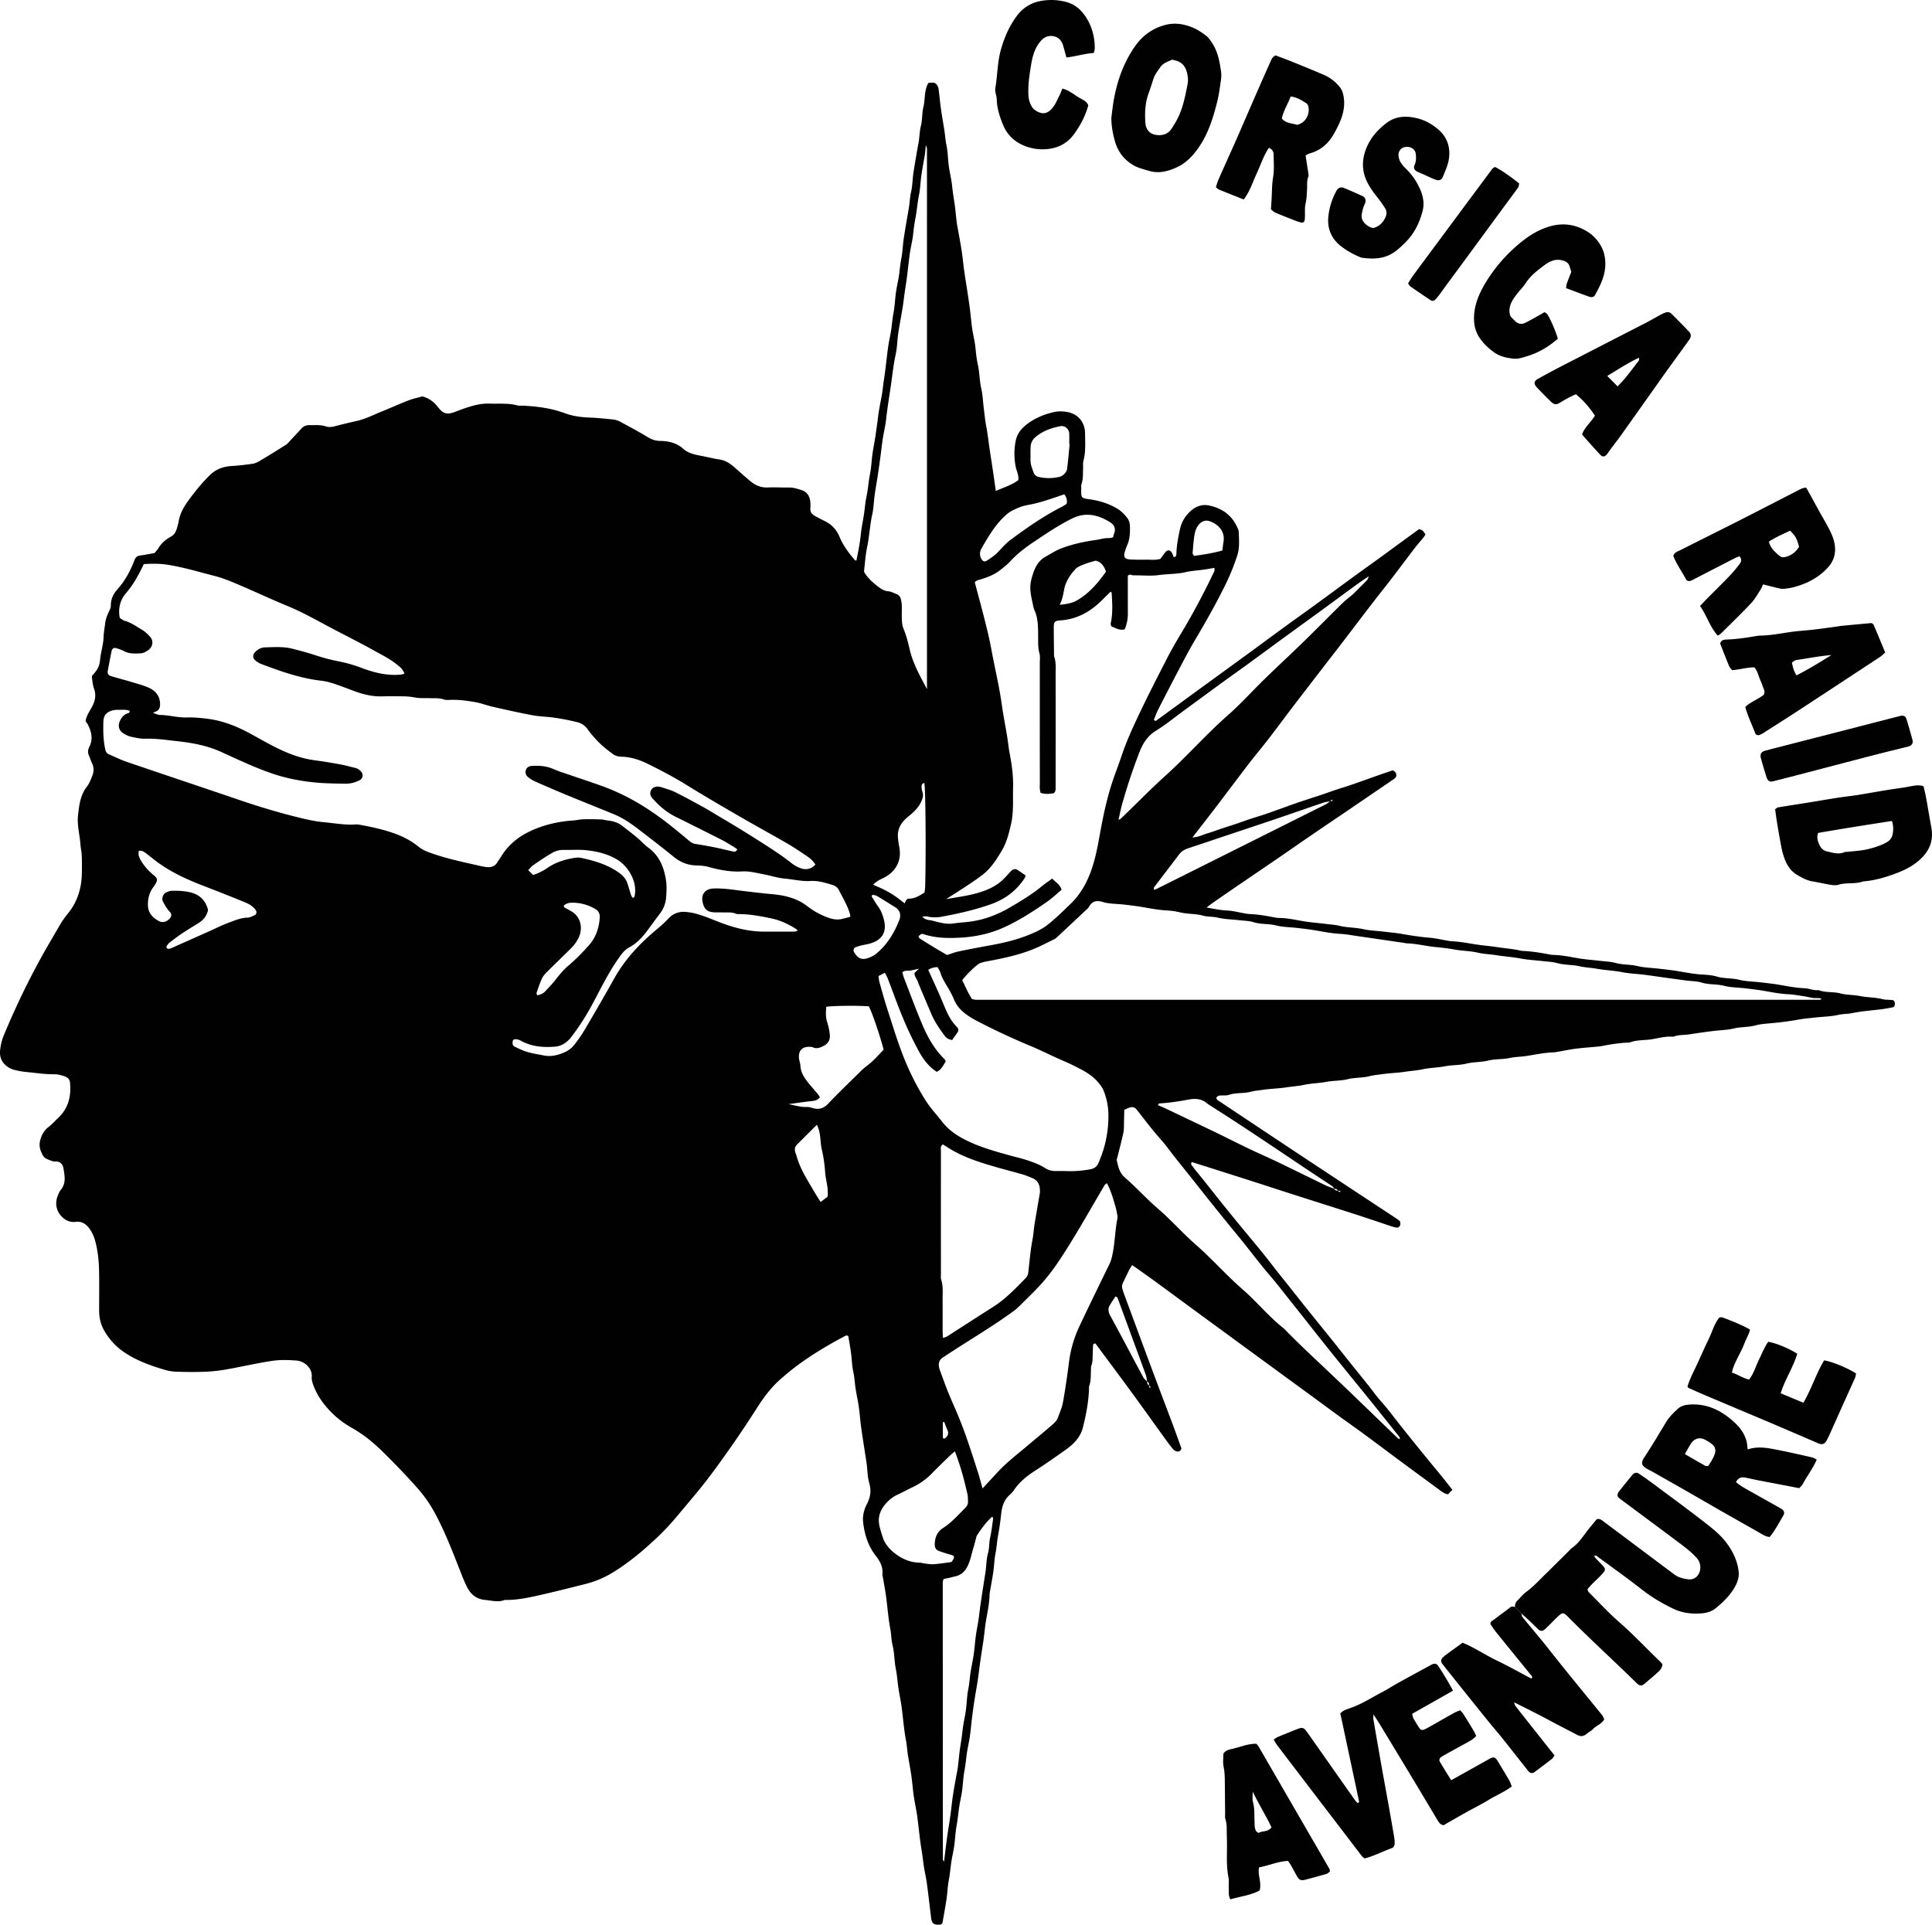
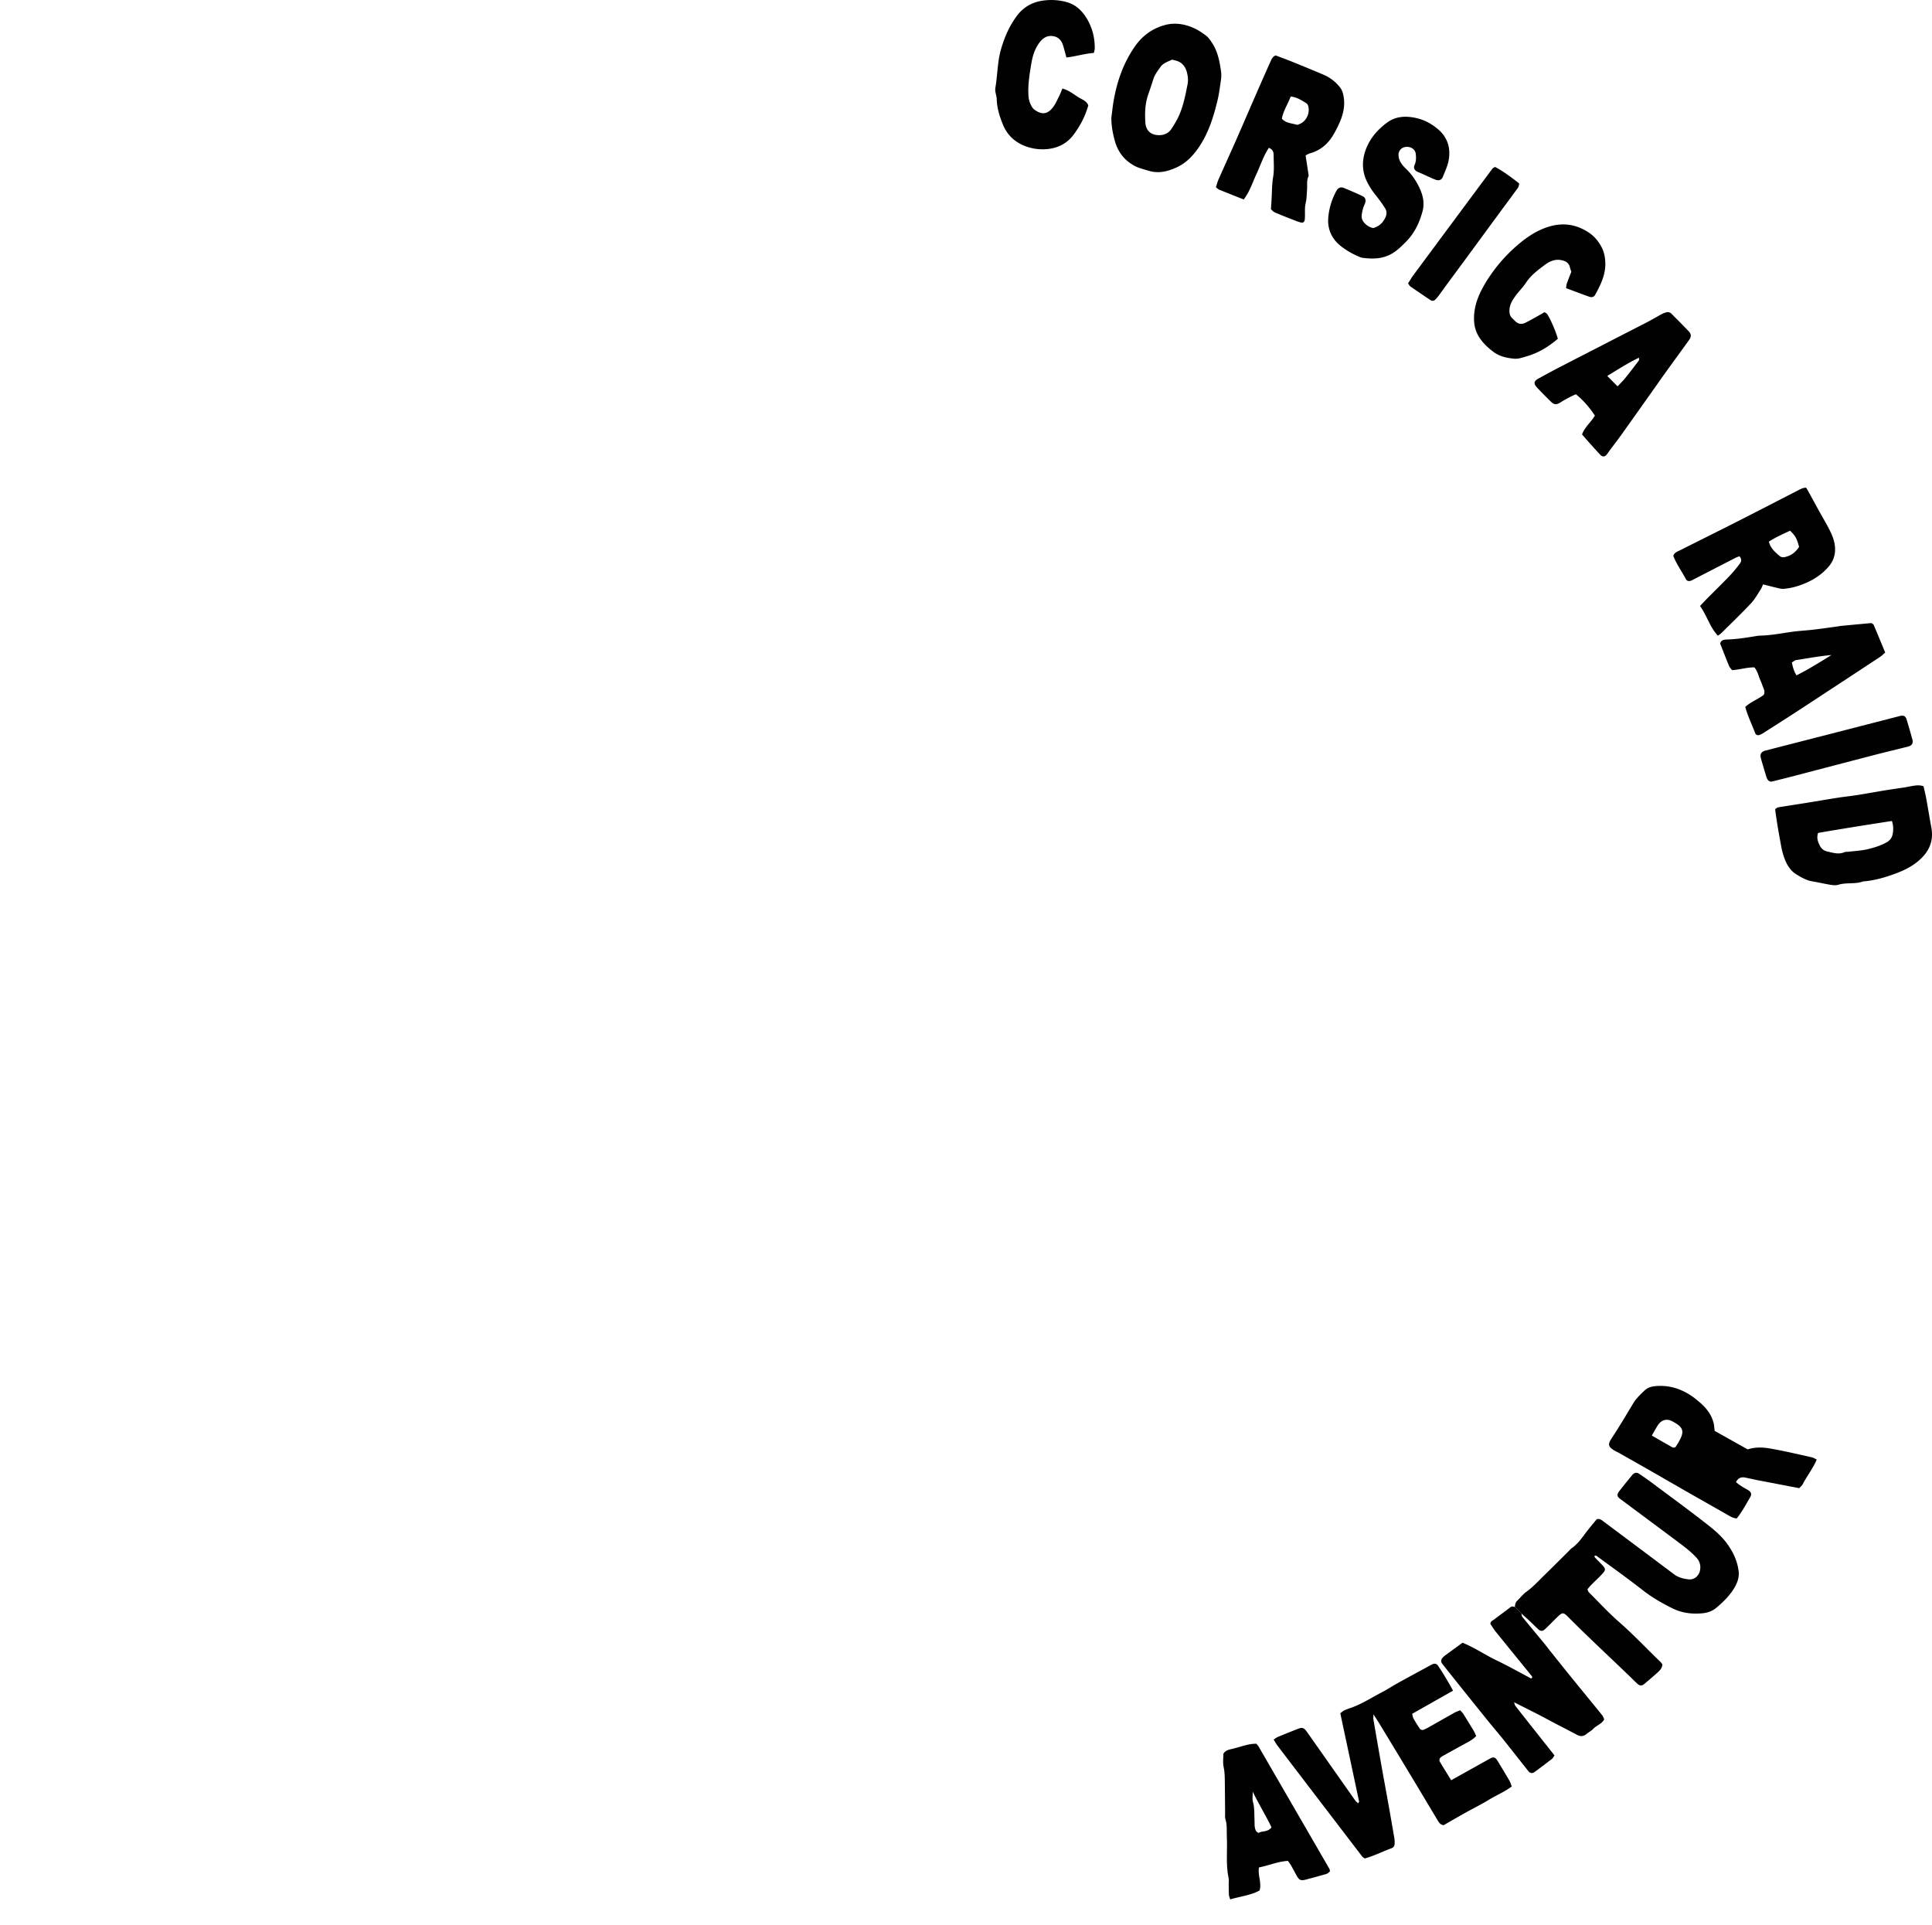
<svg xmlns="http://www.w3.org/2000/svg" id="Calque_1" data-name="Calque 1" viewBox="0 0 3952.21 3937.31">
  <defs>
    <style>.cls-1{fill:#010101;}</style>
  </defs>
-   <path class="cls-1" d="M2156.85,1189.3c16.77-7.47,32.73-12.17,46-22.16,1.61-10.16-3.54-18.55-5.28-27.52a136.22,136.22,0,0,1,.1-53.19c2.63-13,9.86-23,19.85-31.26,17.28-14.15,37.43-22.64,58.91-27.45,8.22-1.84,17.36-1.54,25.75-.17,22.84,3.78,37.26,20.86,37.36,44.39.07,18.48,1.57,37.1-3.3,55.41-1.33,5-.55,10.57-.82,15.85-.58,10.57.55,21.24-3.14,31.54-1.05,3-.54,6.58-.61,9.89-.38,19.5-.31,19.16,18.65,21.89,20.49,3,40.1,9.34,57.59,20.52,6.54,4.2,12.07,10.37,17.11,16.44,4.23,5.08,6.21,11.49,6.31,18.48.17,12.68-.1,25.19-5.22,37.13a145.9,145.9,0,0,0-5.38,14.93c-3.14,10.2,0,14.77,11.22,15.35,10.6.54,21.24.64,31.84.44,9.89-.17,19.88,1.36,29.77-1.64,3.61-4.81,7-9.72,10.77-14.25,4-4.77,9.65-3.89,12.89,1.94a70,70,0,0,1,3.51,8.7c5.22-.38,5.53-3.79,5.59-7.13.51-17.25,3.82-34.06,7.54-50.84,3.31-14.72,10.94-26.83,22.19-36.79,10.64-9.44,23.22-13.67,36.79-10.87,26,5.32,46.37,19.09,57.69,44.08,1.37,3,3.11,6.18,3.24,9.35.72,16.5,2.29,33-3.06,49.27a447.76,447.76,0,0,1-21.28,53.49c-19.81,41.26-42.45,81-65.77,120.33-9.79,16.53-18.79,33.55-27.76,50.53q-23.62,44.89-46.64,90.08c-3.54,7-6.17,14.46-9,21.31,3.2,4.06,5.31,1.29,7.19-.07,15-10.84,29.9-21.82,44.87-32.73q19.18-14,38.39-28.06,24.86-18.1,49.75-36.14,28.85-21,57.69-42c25.57-18.75,51.07-37.61,76.72-56.29,17.62-12.86,35.49-25.37,53.12-38.22,26.18-19.06,52.2-38.33,78.35-57.42,17.08-12.48,34.33-24.72,51.45-37.13,16.57-12,33.07-24.21,49.64-36.28q17.6-12.84,35.26-25.68c7.53,2.26,7.5,2.29,13.16,10.92-1.23,1.84-2.46,4.09-4.06,6.06-6.24,7.71-12.82,15.14-18.85,23-20.9,27.24-41.22,55-62.57,81.89-31.2,39.35-61.1,79.72-91.82,119.44q-42.45,54.88-84.73,109.89c-19.36,25.1-38.08,50.7-57.42,75.87-12.07,15.72-24.78,30.92-37.06,46.5-9.37,11.94-18.51,24.11-27.68,36.25-15.55,20.52-31,41.15-46.65,61.61-14.83,19.4-29.9,38.63-45.89,59.22,12-.27,21.17-5.62,30.89-8.42,9.55-2.76,18.82-6.37,28.23-9.51,10.06-3.34,20.15-6.48,30.21-9.85,9.41-3.14,18.72-6.62,28.13-9.76,10.06-3.3,20.22-6.3,30.24-9.64,9.41-3.14,18.76-6.55,28.1-9.89,10-3.55,19.88-7.26,29.87-10.74s20-6.86,30.1-10.2c9.41-3.13,18.89-6.07,28.3-9.24,10-3.37,20-7,30-10.36,9.41-3.14,18.93-6,28.34-9.14,10-3.38,20-7,30-10.47,9.34-3.3,18.65-6.71,28-10,9.95-3.48,19.94-6.82,29.22-10,4.94,2.08,7.29,5.15,7.46,9.48.17,4.54-3,7-6.44,9.31q-43.47,29.57-86.88,59.26c-26.25,17.83-52.61,35.53-78.79,53.46-24.59,16.78-49,33.86-73.55,50.67-25.64,17.59-51.41,35-77.05,52.51q-28.7,19.58-57.18,39.44c-2.66,1.85-5.08,4-8.22,6.55,14.42,2.35,27.72,5.39,41.63,6,13,.62,25.95,4.2,38.9,6.41a61.36,61.36,0,0,0,7.91.89c17.84.65,35.33,4,52.82,7.33a47.35,47.35,0,0,0,7.91.65c17.25.23,34,4.29,50.87,7,14.32,2.28,28.81,3.37,43.2,5.11,9.82,1.19,19.78,1.84,29.36,4.13,15.48,3.71,31.4,3.07,47,6.51,14.08,3.17,28.74,3.58,43.17,5.28,12.44,1.5,25,2.6,37.26,4.74,18.21,3.17,36.35,6,54.8,7.54,13.09,1.06,26,4.12,39,6.27a60.28,60.28,0,0,0,7.84,1.16c18.55.65,36.58,4.71,54.83,7.23,12.37,1.74,24.89,2.66,37.3,4.64,16.26,2.59,32.73,3.54,48.82,7.29,3.21.75,6.58.65,9.89.86,16.47,1.15,32.7,3.78,48.89,6.85a46.84,46.84,0,0,0,7.88,1c17.9.34,35.29,4.26,52.85,7.16,14.29,2.32,28.81,3.31,43.23,5,10.47,1.23,21.21,1.57,31.27,4.3,14.83,4,30.14,2.86,45,6.41,14,3.34,28.74,3.55,43.16,5.25,12.45,1.47,24.93,2.69,37.27,4.74,17.56,2.86,35,6.41,52.82,7.37,9.85.54,19.94,1.36,29.32,4.15,14.76,4.33,30.11,2.73,45,6.45,13.94,3.48,28.77,3.51,43.16,5.18,12.45,1.47,24.93,2.73,37.3,4.81,17.53,2.9,34.92,6.68,52.82,7.26,9.89.31,19.23,5.22,29.35,3.92,14.46,5.66,30.11,2.83,44.94,6.79,12.62,3.37,26.29,2.69,39.18,5.25,15.55,3.13,31.5,2.59,46.95,6.51,6.34,1.6,13.19,1,19.74,1.81,4,.44,5.15,3.58,5.29,7.19s-.82,7-4.61,7.71c-9,1.8-18.17,3.44-27.31,4.46-18.34,2.08-36.72,3.55-54.82,7.27-9.69,2-19.58,1.53-29.46,3.78-14.67,3.34-30.08,3.48-45.15,5.15-12.44,1.36-25,2.42-37.3,4.67-18.82,3.41-37.74,5.66-56.8,7.37-9.82.92-19.88,1.56-29.32,4.16-14.77,4.05-30.11,2.89-45,6.44-14,3.34-28.78,3.41-43.17,5.25-15.68,2-31.33,4.16-46.91,6.65-11.08,1.77-22.61.51-33.25,4.94-14.73-1.43-29.08,2.59-43.2,5-15,2.56-30.48,1.06-45,6.38-2.39.85-5.25.62-7.88.75-17.15,1-34.06,3.68-50.87,7-1.94.38-3.92.65-5.9.85-15.75,1.5-31.57,2.56-47.26,4.57-13,1.67-25.94,4.47-38.93,6.69a61.06,61.06,0,0,1-7.91.78c-17.84.72-35.26,4.47-52.82,7.23-11.69,1.84-23.56,1.77-35.36,4.26-14.11,3-29.18,1.74-43.13,5.15-14.93,3.61-30.17,2.66-45.07,6.31-14,3.44-28.92,2.66-43.13,5.35-15.55,3-31.44,3-47,6.37-11.52,2.46-23.49,3.11-35.22,4.91-15.61,2.46-31.57,2.66-47.22,5-8.46,1.26-17.29,1.88-25.3,4-14.9,3.92-30.18,2.53-45.08,6.24-13.94,3.51-28.91,2.69-43.13,5.39-15.58,2.93-31.43,3-47,6.34-11.52,2.49-23.45,3.14-35.22,4.94-15.61,2.46-31.57,2.66-47.22,4.95-8.46,1.26-17.29,1.87-25.3,4-14.87,4-30.38,1.5-45,6.41-5.49,1.84-11.87.85-17.8,1.3-3.44.27-6.44,1.46-8.22,5.32,1,1.36,1.71,3.37,3.18,4.33q88.36,58.92,176.89,117.63,90.21,59.68,180.6,119.13c4.43,2.93,8.9,5.8,13.16,9,3,2.21,3.21,5.59,2.66,9s-3.68,6.31-6.85,5.9a54.87,54.87,0,0,1-9.58-2.15c-24.48-8.12-48.9-16.5-73.44-24.45-39.66-12.82-79.41-25.3-119.1-38-35.9-11.52-71.74-23.22-107.64-34.71q-54.73-17.49-109.76-34.84c-3.48,4.26.62,7.36,2.49,10,5.8,8,12.34,15.52,18.55,23.26,20.59,25.81,41,51.75,61.85,77.39,20,24.66,40.51,48.86,60.55,73.45,10.44,12.78,20.39,26,30.62,39,9.41,11.9,19,23.73,28.4,35.63,14,17.56,27.9,35.19,41.94,52.71,12.82,16,25.81,31.81,38.63,47.8,13.64,17,27.11,34.13,40.71,51.15,12.79,16,25.75,31.91,38.53,47.9,8.66,10.85,16.64,22.27,25.92,32.53,13.33,14.8,24.92,30.86,37.23,46.41,15.58,19.67,31.37,39.21,47.19,58.67,13.33,16.44,26.9,32.67,40.26,49.07,6.65,8.18,13,16.57,20.15,25.64-3,3.1-6.13,6.24-9,9.14-7-1.23-11.66-4.71-16.47-8.29-23.32-17.35-46.88-34.4-70.24-51.69-28.16-20.83-56.15-41.9-84.32-62.7-17-12.55-34.37-24.65-51.48-37.06-16.57-12-33-24.28-49.58-36.38q-36.76-26.91-73.61-53.81-44.8-32.78-89.61-65.56-36.77-27-73.61-53.84c-30.38-22.3-60.66-44.7-91.07-66.9-14.9-10.87-30-21.41-46.1-32.83-2.38,4-4.57,7.09-6.27,10.47-4.16,8.25-7.91,16.7-12.14,24.92-2.25,4.36-3,8.73-1.53,13.4,1.16,3.78,2.31,7.6,3.71,11.32q28.55,77.22,57.22,154.45c14.32,38.43,29,76.72,43.37,115.11,5.76,15.45,11.18,31,16.53,45.73-1.74,4.53-4.7,6.58-8,6.13-3-.37-6.58-1.87-8.49-4.09-6-7-11.53-14.49-16.95-22-22.47-31.06-44.67-62.33-67.27-93.25-23.42-32.05-47.19-63.8-70.82-95.64-1.53-2.12-3.07-4.23-4.43-6-4.16-.24-4.84,2.25-5,5-.31,5.28-.34,10.6-.58,15.92-.34,7.91.24,15.85-2.59,23.59-1.33,3.62-.92,7.85-1.09,11.83-.48,9.89.2,19.88-3.24,29.53-1.09,3-.61,6.55-.78,9.86-1.2,25.87-6.14,51.14-12.45,76.17-5,19.77-18.51,33.48-34.37,44.83-21,15-42.21,29.77-63.89,43.75-16.95,10.94-32.09,23.35-43.34,40.26a49,49,0,0,1-8.08,8.77c-11.53,10.46-15.89,24-17.42,38.93-1.61,15.72-4,31.34-6.79,46.92-2,11-2.45,22.2-4.7,33.28-2.6,12.89-2.87,26.22-4.74,39.24s-4.44,26-6.62,38.94a57.23,57.23,0,0,0-.95,7.88c-.45,17.9-4.4,35.29-7.33,52.81-2.05,12.34-3.07,24.86-4.81,37.27-2.12,15-4.6,29.93-6.75,44.94-1.84,13.06-3.31,26.15-5.25,39.21-2.08,13.67-4.61,27.24-6.75,40.91q-2.72,17.59-4.91,35.26c-1.64,13.09-2.66,26.25-4.57,39.31s-5.15,25.85-6.75,38.9c-1.27,10.47-2.39,20.91-4.33,31.37-2.53,13.57-2.9,27.52-4.88,41.22-1.88,13-5.15,25.88-6.75,38.91-1.26,10.5-2.39,20.93-4.33,31.37-2.52,13.57-2.9,27.55-4.84,41.25-1.88,13-5.15,25.85-6.75,38.91-1.3,10.46-2.32,20.93-4.33,31.36-2.53,12.89-2.8,26.22-4.74,39.25-2.49,16.84-5.7,33.58-8.46,49.47-2.42,1.37-3.54,2.49-4.67,2.53-13.23.51-16.88-2.36-18.41-14.67-2.93-23.52-5.49-47.12-8.73-70.64-1.77-13-5.08-25.85-6.75-38.87-1.3-9.82-2.46-19.61-4.09-29.39-3.79-22.74-5.7-45.76-8.83-68.64-1.88-13.67-5-27.17-7-40.88s-2.94-27.55-4.88-41.26-4.57-27.24-6.85-40.88c-1.74-10.4-2.12-20.9-4.13-31.4-4.33-22.6-5.9-45.72-9-68.57-1.77-13.06-4.6-25.94-6.55-38.93s-2.69-26.29-5.31-39.18c-3.28-16.2-2.7-32.83-6.79-48.93-2.59-10.19-2.25-20.86-4.26-31.37-4.37-22.6-5.9-45.72-9-68.56-1.77-13.06-4.33-26-6.54-39-.35-1.95-1.1-4-.89-5.87,1.7-15-5.11-26.9-13.88-38.12-15.65-19.94-22.6-43.47-25.5-68-1.47-12.31,1.5-25.37,7.3-36.48,7.46-14.29,9.85-27.86,5.18-43.82-3.65-12.48-3.45-26.08-5.25-39.14-2-14.35-4.4-28.64-6.58-43-1.78-11.73-3.65-23.46-5.15-35.22-1.67-13.06-2.59-26.26-4.5-39.28s-4.88-25.88-6.75-38.91c-1.54-10.43-1.91-20.93-4.27-31.36-2.89-12.79-3-26.19-4.77-39.25-1.6-11.69-3.75-23.29-5.62-34.67-3.79-2.36-6.55-.11-9.35,1.39-36.28,19.34-71.46,40.51-104,65.78-8.35,6.51-16.43,13.36-24.41,20.32-18.65,16.23-33.55,35.56-46.88,56.32-16.81,26.19-33.86,52.31-51.72,77.78-23.16,33.07-46.48,66-72.22,97.17-13.91,16.84-28,33.48-42,50.22a493.29,493.29,0,0,1-39.31,42.11c-29.39,27.79-60.28,53.81-95.13,74.67a198.48,198.48,0,0,1-53.26,21.65c-29.46,7.5-59,14.9-88.58,21.69-23.8,5.42-47.7,10.84-72.35,10.84-1.33,0-2.8-.31-4,.17-13.09,5.05-26,1-39.1-.14-17.77-1.49-29.67-10.94-37.31-25.94-6-11.77-10.7-24.21-15.54-36.55-15.72-40.1-31.3-80.26-52.07-118.15a268.13,268.13,0,0,0-34.4-48.45c-22.37-25.43-45.93-49.64-70-73.44-19.36-19.16-40.26-36.28-64.17-49.74a188.3,188.3,0,0,1-50.66-41.26c-12.65-14.66-22.88-30.82-29-49.27-1.43-4.3-2.49-9.14-2.11-13.57,1.57-17.53-14.87-32.08-30.59-33.35-16.43-1.29-33.38-1.9-49.64.48-32,4.78-63.49,12.17-95.33,17.77a324.48,324.48,0,0,1-43.3,4.63c-19.88.75-39.86.48-59.74-.17a94.87,94.87,0,0,1-23.36-4.19c-28-8.29-55.27-18.11-80-34.47a132.07,132.07,0,0,1-42.86-45.9c-7-12.3-10-25.87-10.06-40-.1-27.89.44-55.82-.21-83.67-.47-19.78-2.66-39.55-7.77-58.75a80.61,80.61,0,0,0-9.24-21.79c-6.92-11-16-19.53-30.75-17.76a31.74,31.74,0,0,1-22.71-5.69c-16.3-11.77-21-30.69-14-47.57,1.77-4.26,3.41-8.9,6.31-12.34,11.28-13.54,7.74-28.95,5.38-43.75-1.26-8.08-6.68-14.52-16.6-14.15a15.42,15.42,0,0,1-5.9-.64c-7.37-2.87-15.86-4.61-19.88-12.18-5-9.27-8.28-18.61-5.32-30.17s8.08-20.42,17.39-27.76c7.26-5.69,13.5-12.71,20.22-19.12,20.42-19.51,26-43.92,23.49-71a14.74,14.74,0,0,0-10.6-13.19c-6.85-2.22-14.18-4.47-21.28-4.37-19.3.31-38.25-2.79-57.31-4.57a155.26,155.26,0,0,1-25.34-4.56c-15-4-31.16-17.53-28.5-40,1.19-9.75,3.1-19.78,6.85-28.78q30.39-73.54,67.85-143.85c15.31-28.61,31.85-56.57,48.22-84.59a182.17,182.17,0,0,1,16-22.68c19.09-23.63,27.62-50.9,28.27-80.87.27-12.62.34-25.27-.14-37.85-.27-7.23-2.15-14.35-2.63-21.58-1.36-20.43-7.43-40.58-4.94-61.14,2.42-20.25,4.5-40.74,18.07-57.86,4.84-6.1,7.71-13.94,10.74-21.27,3.68-8.87,4.16-17.9-.41-26.91-2.38-4.7-3.54-10-5.86-14.73-3.31-6.61-2.46-12.68.71-19,7.61-15,4.27-29.59-2.52-43.81-1.4-2.93-3.54-5.49-5.45-8.35,1.73-10.4,7.4-18.82,12.17-27.31,7.26-12.82,10.4-25.3,5-39.79-2.69-7.27-2.93-15.48-4.29-23.26.44-1.22.51-2.83,1.36-3.65,8.63-8.59,14.39-17.83,15.48-30.85,1.37-15.69,6.65-30.79,7.2-46.92.3-9.68,2.21-19.6,3.44-29.42.95-7.68,3.95-15.31,7.26-22.4,2-4.27,4.23-8.12,4.16-13-.2-12.65,5.12-23.56,13.06-32.5,15.75-17.66,26.8-37.77,35-59.66,2.08-5.49,5.12-9,11.12-9.89,9.75-1.47,19.47-3.24,30-5,2.38-2.93,5.79-6.2,8.11-10.12,6.34-10.57,15.38-18.18,26-23.87,6.52-3.51,9.38-9.27,11.49-15.55a134.35,134.35,0,0,0,4.33-17.28c2.9-15.38,10.47-28.3,19.54-40.78,13.3-18.28,27.35-35.74,43.51-51.59,12.58-12.38,27.24-17.94,44.53-19,14.49-.85,28.94-2.56,43.33-4.64,5-.75,10.16-3.2,14.63-5.86q27.32-16.32,54.11-33.38c3.24-2,5.63-5.42,8.29-8.29,7.7-8.21,15.44-16.4,23-24.75a19.88,19.88,0,0,1,15.92-6.72c11.22.28,22.54-1.26,33.55,2.49,6.45,2.18,13,1.3,19.58-.44,14.69-3.89,29.49-7.4,44.32-10.71,17.59-4,33.52-12.27,50-18.92,18.44-7.43,36.52-15.68,55-22.88,9.2-3.58,19-5.59,28.74-8.35,13.44,3.37,23.63,11.15,32.09,22,11.18,14.32,18.92,15.89,36.21,9.14,9.24-3.58,18.61-7,28.09-9.89,13.33-4.13,26.84-7,41-6.51,19.16.71,38.46-1.37,57.34,3.78,3.11.86,6.62.24,9.93.41,29.83,1.37,59.15,5.12,87.42,15.62,15.55,5.79,32,8,48.62,8.66,17.15.71,34.3,2.35,51.35,4.26,5.11.58,10.23,2.93,14.83,5.42,18.07,9.75,36.14,19.5,53.73,30.11,8.22,5,16.2,8,26,8.11,17.49.17,33.68,4,47.63,16.4,11.11,9.92,26.18,12.07,40.5,14.94,11,2.18,21.93,5,33,6.58,12.48,1.8,22.06,8.38,31.13,16.3,10.47,9.17,20.73,18.54,31.4,27.48,10.4,8.73,22,14.15,36.28,13.5,14.59-.68,29.22.37,43.81.1,8.9-.17,17,2.59,25.17,5.15,11.49,3.65,16.87,12.31,18.13,23.8a77.81,77.81,0,0,1,.14,13.91c-.48,6.89,3,11.52,8.35,14.69,6.86,4.06,14,7.57,21.18,11.09,14.25,7,24,17.49,30.31,32.56,7.43,17.63,18.86,33.21,31.61,47.63.37.41,1.26.31,2.72.61,3.69-18,7.27-35.93,9.14-54.31,1.4-13.71,4.4-27.28,6.45-40.95,1.74-11.73,2.49-23.56,5-35.26,3.38-15.41,4.13-31.26,7.3-46.81,2.76-13.5,3.14-27.51,5.08-41.22s4.81-27.21,6.72-40.92c1.57-11.08,3.17-22.23,4.5-33.27,1.77-14.49,4.6-28.61,7.33-42.86,2.08-11,2.93-22.16,4.7-33.28,3.58-22.78,5.63-45.76,8.8-68.6,1.81-13,5.18-25.85,6.79-38.9,1.26-10.47,2.38-20.91,4.32-31.34,2.49-13.6,2.87-27.55,4.85-41.26,1.87-13,5.21-25.84,6.78-38.87,1.3-10.5,2.32-20.93,4.37-31.36,2.48-12.89,2.76-26.22,4.7-39.25,3.14-20.83,6.85-41.59,10.4-62.36,1.88-11.05,2.08-22.23,4.64-33.31,3-12.75,2.9-26.19,4.8-39.21Q1993.28,507.1,1999,476c2-11.05,1.77-22.23,4.63-33.32,3.31-12.65,2.05-26.45,5.19-39.14,3.92-15.89,1.12-33.17,10.16-49,3.54-.2,7.46-.95,11.21-.44a10.12,10.12,0,0,1,6.07,4.16,21.91,21.91,0,0,1,3.62,9.14c1.77,13.06,2.86,26.22,4.7,39.28,1.88,13.67,4.3,27.31,6.55,40.94,1.87,11.05,2.28,22.24,4.67,33.32,3,14.08,3,28.81,4.91,43.2,1.87,13.67,5.32,27.17,6.79,40.88,1.19,11.18,2.83,22.23,4.6,33.31,2.18,13.64,3.1,27.51,4.84,41.26.82,6.51,2.28,13,3.41,19.43,2.39,13.6,5,27.21,7,40.88,1.95,13,3.11,26.19,4.95,39.25,2,14.35,4.4,28.64,6.58,43,1.77,11.73,3.61,23.42,5.11,35.18,1.67,13.1,2.63,26.26,4.54,39.32s5.32,25.84,6.64,38.9c1.2,11.83,2.39,23.66,5,35.26,3.62,16.12,3.31,32.73,7,48.89,2.9,12.78,3.34,26.12,5,39.21,1.57,12.44,2.63,25,5,37.23,3,15.55,4.7,31.27,7,46.88,1.95,13.71,4.26,27.32,6.28,41,2.11,14.29,4.09,28.61,6.48,45.35M2470.63,3019a37.77,37.77,0,0,0,.48,3.92,5,5,0,0,0,1,1.63c.41-1,1.43-2.21,1.16-2.86-.48-1.06-1.81-1.74-2.8-2.59-.1-3.27-.34-6.44-3.88-8-.92-4.5-1.26-9.21-2.8-13.47-8.93-24.82-18.14-49.58-27.24-74.36q-15.34-41.85-30.72-83.64c-.38-1-1.95-1.47-3.92-2.87-4.54,7-9.58,13.85-13.37,21.28-1.6,3.14-1.23,7.77-.41,11.42s3.17,7.26,5,10.74c8.76,16.33,17.66,32.56,26.35,48.9,13.1,24.51,25.95,49.13,39.21,73.54,1.78,3.27,5.15,5.66,7.81,8.46.07,3.3.48,6.41,4.06,7.91M2857,2620.62c.85,1,1.53,2.28,2.59,2.76.62.3,1.84-.68,2.83-1.13a6.36,6.36,0,0,0-1.63-1c-1.27-.27-2.6-.34-3.89-.51-1.54-3.54-4.64-3.95-8-4-1.33-4.12-4.74-6-8.11-8.21-83.43-54.83-165.47-111.81-250-165-11.15-10.78-25-12-39-9.35-20.12,3.75-40.27,6.89-60.69,8-.68,0-1.3,1.64-2.59,3.45,5.66,2.48,11,4.63,16.19,7.12q44.85,21.33,89.68,42.76c34.67,16.47,68.66,34.37,103.72,50.15,44.7,20.08,88.37,42.42,132.53,63.66,5.9,2.86,12.17,4.91,18.27,7.33,1.6,3.44,4.74,3.78,8,4M2841.12,1824c-4.5.89-9.17,1.26-13.47,2.7-32.49,11-64.92,22.36-97.41,33.38-35.67,12.07-71.4,23.9-107.1,35.83-23.8,8-47.56,16-71.39,23.87-7.71,2.52-14.53,6-19.61,12.68-17.08,22.61-34.4,45.08-51.49,67.68-.78,1.06-.1,3.24-.1,5.29,2.59-1.06,4.5-1.67,6.28-2.56q172.3-86.13,344.64-172.32c3.41-1.74,6.37-4.43,9.54-6.68,1.3-.17,2.6-.24,3.89-.52a6.43,6.43,0,0,0,1.64-1c-1-.41-2.22-1.43-2.87-1.12-1.05.47-1.73,1.8-2.55,2.79m-2456-184.9c-7.09-3.24-15-2-22.67-2.18a44.12,44.12,0,0,0-13.71,1.6c-12.27,3.85-17.11,10.47-17.45,23.32-.55,19.23-.21,38.43,4.22,57.28a12,12,0,0,0,7.16,8.87c12.18,5.25,24.11,11.18,36.59,15.44,76.44,26.12,153.09,51.63,229.53,77.74,36.35,12.41,73,23.56,110.2,33.08,21.14,5.38,42.42,10.77,64.07,12.68,21,1.87,42,6,63.32,4.53a33,33,0,0,1,7.94.38c23.42,4.16,46.64,9.14,69.25,16.88,19.06,6.51,36.62,15.44,52.27,28.06a67.73,67.73,0,0,0,18.89,10.67c32.87,12.51,67.17,19.81,101.36,27.48,5.8,1.3,11.6,2.73,17.46,3.51,9.86,1.37,18.52-.54,24-10,2.35-4,5.25-7.67,7.64-11.62,14.28-23.39,34.6-40,59-51.52,27.82-13.1,57.38-19.88,88-22,7.19-.51,14.35-2.25,21.58-2.45,11.86-.35,23.76-.07,35.63.34,4.57.17,9.07,1.7,13.67,2.18,10.74,1.09,20.77,4.09,29.43,10.77,10.43,8.08,20.93,16.13,31.06,24.62,7.64,6.34,14.22,14.08,22.19,19.91,23.8,17.36,33.15,42.25,36.86,69.87,1.33,9.75.65,19.91.07,29.83a62.54,62.54,0,0,1-12.55,35c-6.78,9-13.53,17.94-20.11,27.07-12,16.78-24.62,32.8-43.51,42.79-8.9,4.68-14.73,12.89-20.59,21.11-23.26,32.53-39.76,68.84-59.06,103.55a490.72,490.72,0,0,1-38.15,58.07c-8.25,10.94-19.64,18.88-33.21,20-24.62,2.08-49,.07-71.26-12.65-2.7-1.53-6.14-2.14-9.31-2.55-2.76-.38-5.49,1-6.17,3.78a14.57,14.57,0,0,0,.2,7.67c.51,1.64,2.49,3.17,4.16,4q8,4,16.2,7.43c13.57,5.62,28.06,7.33,42.28,10.26,15.82,3.28,30.34-.54,44.25-6.92a50.05,50.05,0,0,0,17.33-13,259.17,259.17,0,0,0,22.7-32.52c20.53-34.82,40.82-69.73,60.49-105s46.1-64.82,76.14-91.14c11.42-10.06,23.66-19.33,33.89-30.58s22.5-15.82,37.33-14.22a131,131,0,0,1,13.71,2c18.14,4.05,35.19,11.45,52.4,18.2,31.1,12.18,62.88,20.39,96.53,20,19.26-.2,38.49.07,57.76,0,2.28,0,4.53-.85,6.89-1.33-.51-1.74-.51-2.66-.92-2.93-16.13-10.67-33.69-18.89-52.44-22.84-21.28-4.47-42.79-8.56-64.72-8.77-2.66,0-5.52.1-7.87-.85-8.32-3.37-17-2.42-25.58-2.59-6-.14-12,.17-17.93-.14-14.93-.71-21.14-6.17-24.45-21.1-3.51-16,5.46-27,21.93-27.69,22.64-.92,44.87,3.31,67.16,5.8,17.63,2,35.43,4.23,53.06,5.79,26.39,2.36,50.77,8.15,72.08,24.62a154.36,154.36,0,0,0,34.2,20.08c9.78,4.13,19.94,7.81,30.61,6.93,7.74-.69,15.31-3.45,23.19-5.36a45.88,45.88,0,0,0-.89-6.1c-5.08-17.36-14.56-32.67-22.57-48.62-2.79-5.56-7.6-8.8-13.74-10.64-14.63-4.43-29.15-8.9-44.7-7.88-17.32,1.13-34.2-3.3-51.31-4.77-15-1.23-29.67-6.24-44.57-9-14.25-2.66-28.33-6.65-43.16-5.8-22.71,1.33-44.87-2.55-66.63-8.52a96.93,96.93,0,0,0-25.47-3.65c-17.79-.1-33.41-5.73-47.42-17-24.18-19.57-48.76-38.66-73.48-57.52-15.31-11.62-31.2-22.6-49.06-30-31.82-13.13-63.83-25.78-95.64-38.94q-34-14.07-67.58-29a61.58,61.58,0,0,1-13.27-8.56,12.35,12.35,0,0,1-4.12-14.35c1.91-5.73,6.58-7.94,12.34-8.29,14.7-.85,29,0,42.86,6,9.07,4,18.55,7.06,28,10.3,22.5,7.74,45.14,15.14,67.58,23.08,11.83,4.19,23.56,8.83,35,14,38.33,17.15,73.28,39.86,106.28,65.63,14.56,11.43,28.81,23.29,43,35.16a23.93,23.93,0,0,0,12.38,5.56c13.67,2.07,27.31,4.6,40.88,7.33,11.66,2.38,23.15,5.42,34.78,7.84,2.72.58,6.41,2.11,9.1-4.4-2-1.4-4.67-3.41-7.47-5.12-7.94-4.73-15.78-9.81-24-14q-47.05-23.84-94.34-47.22c-18.76-9.31-34.27-22.57-47.87-38.22-4.27-4.91-5.67-10.71-2.36-16.57s8.83-7.61,15.24-6.93a31.28,31.28,0,0,1,5.87,1.16c9.37,3.21,19.13,5.6,27.92,10,19.57,9.72,38.77,20.29,57.93,30.82,11.59,6.41,22.78,13.5,34.2,20.22,29.7,17.42,59,35.53,88,54.08,20.11,12.85,39.92,25.94,58.67,40.71a65.59,65.59,0,0,0,17.29,9.58c11.46,4.36,21.89,2.28,30.86-7.19a54.39,54.39,0,0,0-15.58-16c-13.64-9.34-27.42-18.65-41.7-26.94-32.09-18.61-64.72-36.31-96.8-54.92-36.69-21.25-73.34-42.56-109.38-64.89-26-16.13-52.92-30.21-80.3-43.68-16.84-8.32-34.4-13.74-53.22-14.28-6.21-.21-12.14-1.61-16.91-5.12-9.58-7.09-19.16-14.32-27.62-22.64a218.28,218.28,0,0,1-24.58-28.6,36,36,0,0,0-20.9-14.19,468.49,468.49,0,0,0-46.61-9.13c-15-2.25-30.38-2.32-45.28-5.09-27.25-5.08-54.28-11.25-81.32-17.35-11.6-2.63-22.81-7.16-34.47-9.24-17.56-3.14-35.29-5.59-53.3-4.81-3.92.17-8.25.51-11.83-.78-9.07-3.31-18.34-2.39-27.58-2.73-10.6-.41-21.48.61-31.74-1.43a142.47,142.47,0,0,0-27.62-2.39c-12.58-.1-25.23-.41-37.81.1-18.21.69-35.6-2.79-52.61-8.62-8.15-2.8-16.17-5.93-24.25-8.93-16.12-5.94-32.29-12.42-49.44-14.43-43.13-5-83.6-19.36-123.8-34.64a38.47,38.47,0,0,1-11.56-7.47c-5.15-4.53-5-10.91-.47-15.89,5.59-6.2,12.75-10.09,20.86-10.26,18.48-.41,36.89-1.94,55.41,2.66,16.71,4.16,33.24,8.73,49.57,14.08a377.66,377.66,0,0,0,44.06,11.6A283.39,283.39,0,0,1,857,1550.27c26.69,10.23,54.21,17.6,83.36,14.53,2.35-.24,4.64-1.3,7.2-2-6.31-11.22-6.58-10.91-14.05-17.11-14.39-12-31.06-20.26-47.19-29.26-27.24-15.17-55-29.25-82.68-43.64-31.71-16.54-62.6-34.61-95.85-48.28-34.26-14.12-67.85-30-102-44.46-15.2-6.48-30.68-12.82-46.64-16.85-31.37-8-62.36-17.45-94.45-22.7-17.18-2.8-34-2.73-50.77-1.61-10.26,21.93-21.34,41.94-36.62,59.77C365.3,1412.7,361.28,1430,364.83,1449c3.61,2.15,6.78,5,10.43,6,13.16,3.48,23.8,11.67,35.15,18.32,6.17,3.61,11.63,8.83,16.44,14.18,7.29,8.08,5.83,19.67-2.63,26.42-5.28,4.2-11.15,7.33-18,7.61-11.26.47-22.54,1-33-4.74-4.57-2.53-9.76-4.06-14.77-5.77-5.18-1.8-9.2.35-10.36,5.9-2.83,13.54-5.36,27.18-7.88,40.82-.89,5,1.37,8.73,7,10.4,14.56,4.36,29.29,8.11,43.85,12.51,11.39,3.44,23,6.58,33.79,11.42,15.92,7.09,23.66,21,22.3,36.42-.52,5.86-3.14,10-8.77,12-1.6.62-3.1,1.47-5.59,2.63,5.39,1.74,9.79,4.33,14.15,4.36,18.62.17,36.62,5.73,55.34,5.12,14.49-.52,28.91,1,43.44,2.86,30.89,4.09,58.92,15.45,85.72,30,22.67,12.31,44.87,25.44,68.53,35.94,20.7,9.17,41.94,16,64.47,18.92,17.67,2.32,35.23,5.32,52.75,8.52,9.75,1.78,19.27,4.64,28.91,6.82a22.73,22.73,0,0,1,13.06,8.53A11,11,0,0,1,855.5,1781c-9,4.5-18.44,7.26-28.64,7.09-22.47-.34-44.83-.51-67.37-3-26.49-2.86-52.17-7.84-77.4-16-37.91-12.31-73.75-29.7-109.89-46-28.91-13.1-59.26-18.65-90.08-22-21.65-2.35-43.27-5.76-65.3-5-9.75.31-19.67-2.12-29.35-4.16-5.08-1.09-10-3.68-14.53-6.34-9.65-5.56-12.48-15.48-7.87-25.64,3.13-6.89,7.43-12.52,14.72-15.38,2.26-.89,5.49-.75,5.32-5.49m1669.75,385.25c25.23-4.53,50.19-7.43,74-15.51,13.36-4.57,25.91-10.54,36.79-19.27,8.18-6.58,14.93-14.9,22.26-22.54,3.62-3.78,8.52-5.42,12.41-3.06,6.1,3.75,11.9,8,17.49,11.83-.68,2.35-.78,3.75-1.46,4.77-16.71,26.19-40.58,43.88-69.25,54.08-32.36,11.52-65.91,19.06-99.77,25.37a75,75,0,0,1-31.16-.31c-2.73-.65-5.8.17-9.55.37,6.1,7.5,14.15,6.55,21,8.32,14,3.69,28.44,7.81,43,5.59,12.44-1.9,25-2.31,37.4-4.19,27.11-4.19,52.51-13.91,76.1-27.58s46.75-27.66,67.82-45c6.07-5,12.61-9.34,20.42-15.07,6.58,7.44,15.75,11.7,19.1,22.95-9.86,8.25-18.93,17-29.16,24.14-28.81,20.12-58.3,39.21-90.49,53.63-26.86,12-55.3,18.11-84.49,20-26.46,1.67-53,1.53-78.66-7.06-1.22-.37-2.93-.71-3.88-.17a16.32,16.32,0,0,0-5.73,4.67c-.48.68,1.16,3.75,2.52,4.6,10.61,6.79,21.31,13.37,32.09,19.88,7.84,4.74,15.82,9.28,23.52,13.78,8.22-2.59,15.65-5.66,23.39-7.26,22-4.61,44-8.77,66.11-12.76,26.09-4.7,51.83-10.87,76.48-20.66,13.44-5.32,27.18-11.49,38.53-20.25,17.22-13.3,32.8-28.88,48.52-44.05,19.4-18.76,32.32-41.57,41.49-66.93,9.24-25.68,14-52.31,18.79-79,6.79-37.78,15-75.15,27.65-111.46,5.22-15,11-29.83,16-44.91,10.09-30.2,23.46-59.08,37.06-87.76,17.63-37.16,36.45-73.78,55.24-110.37,8.76-17.08,18.27-33.79,28.19-50.25,25.37-42,48.32-85.38,69.39-129.71.72-1.43.1-3.51.1-6.61-7.7,1.3-14.66,2.59-21.68,3.58-12.41,1.74-25.06,2.35-37.24,5.18-18.2,4.16-36.79,3.52-55.1,6-16.94,2.25-34.47.27-51.72.54-3.58.07-7.47-3.85-11.42,1.1v25.16c0,17.9.07,35.83.07,53.77a82.48,82.48,0,0,1-6.34,30.24c-10,3.21-17.6-2.08-25.41-5-3.07-1.13-3.75-4.81-3-8.59,4.26-20.29,2.86-40.78,1.57-61.27,0-.38-.82-.75-2.15-1.91-6.92,6.78-13.84,13.77-20.94,20.56-23.25,22.19-50.25,36.28-82.92,38.19-10.06.61-12.37,3.34-12.34,13.94,0,17.93.27,35.87.48,53.77,0,2-.24,4.13.37,6,4.33,12.92,2.87,26.25,2.9,39.45.17,45.14.1,90.28.1,135.46q0,45.76-.1,91.61c0,4.54.78,9.42-4.09,13.44-8.36,1-17.39,2.45-26.67-1.16-2.35-7.64-1.53-14.93-1.53-22.13q-.11-121.47-.07-243c0-6.65,1.09-13.67-.68-19.81-3.41-11.83-2.56-23.66-2.69-35.56-.24-17.9.24-35.8-7.44-52.71-2.14-4.74-2.86-10.16-4-15.31-6.38-28.3-6.24-37.57,1.26-60.42,4.67-14.22,11.87-26.63,25.54-34.09,10.43-5.7,20.49-12.52,31.54-16.71,22.88-8.7,46.78-14.08,71.12-17.32,5.87-.79,11.63-2.46,17.49-3.41s11.9.37,18-2.42a53,53,0,0,1,1.91-7.54c3.85-9.61.44-17.39-7.4-22.4-24.76-15.82-50.57-22.13-78.83-8.11-27.42,13.6-52.58,30.72-77.91,47.63-17.66,11.79-34.41,24.72-48.93,40.44-5.8,6.24-12.72,11.52-19.4,16.91-11.56,9.27-25.13,14.66-39.11,19-5,1.57-10.4,2.39-13.43,6.41,7,26.63,14.18,52.71,20.76,79,4.81,19.2,9.55,38.5,13.09,58,6.86,37.68,16.06,74.87,21.31,112.86,3.11,22.23,7.51,44.22,11.16,66.38,1.8,11,2.79,22.3,4.9,33.28,4.57,23.46,7.71,47,7.1,70.92-.68,24.45,1.39,49-4,73.27-4.33,19.5-9.14,38.7-19.5,55.95-10.6,17.63-21.65,35.09-38.05,48-10.91,8.59-22.54,16.26-34.13,23.93-13.74,9.14-27.76,17.87-41.67,26.77m53.4,204.27c2.93.55,5.52,1.36,8.11,1.4q863.27,0,1726.56,0c1,0,1.94-1.16,3.27-2-6-2.46-12-.89-17.83-1.74-6.52-1-12.89-2.66-19.4-3.62-10.44-1.57-20.87-3.51-31.37-4-17.22-.75-34-4.33-50.84-7.16-12.38-2.05-24.82-3.48-37.27-4.95-14.38-1.7-29.25-1.56-43.13-5.15-14.9-3.85-30.24-1.9-45.07-6.4-10.57-3.21-22.13-3-33.25-4.51-15.65-2.08-31.3-4.26-46.95-6.44-13-1.81-26.08-3.78-39.14-5.39-14.39-1.77-29-2.21-43.2-5-17.52-3.45-35.35-4-52.85-7.13-11.69-2.11-23.8-2.49-35.18-5.08-14.94-3.38-30.25-2.25-45-6.34-10.06-2.8-20.8-3.07-31.27-4.33-14.42-1.67-29-2.32-43.23-5-16.88-3.2-34-4.33-50.88-7-12.37-1.91-25.06-2.22-37.19-5.08-16.17-3.79-32.7-3.52-48.93-6.62-13.54-2.59-27.42-3.78-41.19-5.28-18.28-2-36.31-6.58-54.83-7.16a61,61,0,0,1-7.8-1.2q-22.52-3.27-44.94-6.58c-15.65-2.28-31.27-4.6-46.92-6.82-12.38-1.74-24.75-4.16-37.23-4.84-17.22-.92-34-4.33-50.84-7.16-12.34-2.08-24.82-3.48-37.23-4.94-14.42-1.71-29.26-1.6-43.17-5.18-14.9-3.82-30.27-1.78-45-6.38-9.92-3.1-20.8-3.17-31.26-4.4-14.43-1.67-29.19-1.77-43.17-5.18-9.85-2.42-19.91-1.23-29.39-3.92-15.38-4.33-31.47-3-47-6.72a144.83,144.83,0,0,0-27.31-4c-17.22-.82-34-4.27-50.87-7.06-12.35-2.08-24.79-3.55-37.24-5-14.42-1.71-29.49-1.06-43.09-5.26-14.39-4.46-22.68-.78-29.19,11.36a13.56,13.56,0,0,1-2.73,2.9q-31.2,29.21-62.43,58.4a20,20,0,0,1-4.8,3.48c-14.94,7.16-29.57,15-44.94,21.11-29.63,11.69-60.69,18.17-92,24-7,1.29-15,2.83-20.25,7.12a206,206,0,0,0-31.23,31.44c6.44,13.23,12,26.59,20.08,38.8M1917,2181.49c.62,4.54.69,8.53,1.74,12.24,5.63,19.71,11,39.49,17.39,59,12.31,37.74,23.56,75.82,39.62,112.34a525.65,525.65,0,0,0,38.09,71.84c9.68,15.14,22,28.2,32.9,42.25,11.35,14.56,25.09,25.13,40.95,33.85,30.51,16.75,63.62,26.05,96.83,35.26,13.37,3.68,27,6.75,40.06,11.25,11.22,3.85,22.64,8.18,32.57,14.53a38,38,0,0,0,22.23,6.41c8-.14,15.92,0,23.9.2a220.86,220.86,0,0,0,47.36-3.85c7.29-1.47,12.2-4.81,15.44-11a103.9,103.9,0,0,0,4.64-11,233.39,233.39,0,0,0,16.43-93.19,133.43,133.43,0,0,0-10-46.23c-2.42-6-6.71-11.39-10.91-16.4-14-16.78-33.38-25.81-52.3-35.29-10.64-5.32-21.75-9.72-32.6-14.7-18.1-8.25-35.9-17.15-54.24-24.75q-54.23-22.5-106.28-49.54a189.42,189.42,0,0,1-22.23-13.13c-11.42-8.15-21.21-17.76-26.83-31.23a205.86,205.86,0,0,0-14.67-28.23c-5.55-9.11-10.77-18.18-13.91-28.44-1.09-3.65-3.54-6.85-5.42-10.26a33.68,33.68,0,0,0-19.09,5.49c9.65,21.48,19.6,42.45,28.54,63.82,7.94,19,15.14,38.23,30.21,53.16,3.1,3,3.81,7.06,1.22,10.88-3.61,5.38-7.53,10.64-11,15.55a21.9,21.9,0,0,1-15.89-9.24c-10.23-13.88-20-28.1-26.77-44.09q-10.53-24.64-20.93-49.34c-2.32-5.49-4.57-11-6.65-16.57-2.29-6-7.2-11.15-6.82-18l9.14-8.42c-7.37,1.57-12.38,2.66-17.43,3.72-5.45,1.12-11.83-1.36-16.67,3.85,1.3,4.2,2.25,8.05,3.65,11.7,12.48,32.08,24.31,64.44,37.78,96.08,10.91,25.67,24.72,49.92,45.07,69.69,1.26,1.23,1.64,3.34,2.32,4.84-5.49,7.78-8.76,17-18.55,20.9-15.75-10.19-26.66-24.65-35.29-40a681.66,681.66,0,0,1-32.76-68c-11.6-27.41-21.45-55.57-32.16-83.33-1.39-3.61-3.58-6.92-5.86-11.28-4.64,2.45-8.52,4.5-12.79,6.78m467.15,423.65c-2.69,2.18-4,2.76-4.6,3.78-19.43,33.14-38.53,66.49-58.27,99.42-12.62,21-25.64,41.81-39.42,62a401.76,401.76,0,0,1-31.74,40.64c-12.78,14.35-26.87,27.58-40.47,41.19-4.71,4.67-9.34,9.54-14.66,13.43-33.14,24.28-68,46-102.7,67.92-14.56,9.2-29,18.65-43.44,28-7.74,5-9.85,12.07-7.94,20.69a27.64,27.64,0,0,0,1,3.86c5.73,15.51,11.15,31.16,17.35,46.5,7.2,17.8,15.34,35.19,22.54,53q9.3,23,17.35,46.51c7.51,21.89,14.6,43.91,21.62,66,3.14,9.89,5.73,19.95,9,31.68,5.21-5.7,9.1-10.06,13.16-14.32,10.91-11.56,21.31-23.67,33-34.41,14.59-13.43,30.21-25.74,45.38-38.53s30.52-25.36,45.55-38.35c6.48-5.6,13.81-10.81,17-19.2,3.95-10.53,8.52-21.07,10.47-32,4.87-27.25,8.83-54.7,12.34-82.18a241.8,241.8,0,0,1,20.9-72.11c16.91-36,34.44-71.7,51.76-107.54,3.17-6.58,6.51-13.06,9.71-19.6a84.58,84.58,0,0,0,6.11-18.76c5.56-25.23,5.52-51.18,10.67-76.41a16.51,16.51,0,0,0-.44-5.86,150.19,150.19,0,0,0-3.21-15.51c-4.81-16.44-9.07-33.11-18-49.78M2016.1,1594.56c0-371.57,0-738.41,0-1105.22,0-1.63-.92-3.24-2.29-7.84-.92,8.87-1.26,14.73-2.18,20.53-2.18,13.63-4.91,27.2-6.89,40.88s-2.28,27.65-5,41.19c-3.14,15.51-4.23,31.3-7.2,46.81-2.11,11.05-3.65,22.09-4.74,33.28-1.29,13.06-4.91,25.84-6.71,38.87-3.18,22.84-5.12,45.85-8.84,68.56-1.8,11.12-3.1,22.2-4.6,33.31-1.8,13.68-4.53,27.25-6.82,40.89-1.33,7.77-2.83,15.54-3.82,23.35-1.77,13.74-2,27.76-5,41.22-4.91,22.58-7,45.56-10.47,68.3-3.27,21.44-6.65,42.93-9.07,64.54-1.43,13.06-4.71,25.88-6.72,38.87-1.91,12.38-3.2,24.86-4.87,37.27s-3.38,24.79-5.25,37.16c-2.08,13.68-4.61,27.25-6.52,41-1.8,13-2,26.43-4.84,39.21-5,22.57-6,45.69-10.74,68.3-3.37,16-4.23,32.56-6.27,49.33,6.82,12.14,17.08,21.59,28.13,30,6.2,4.7,12.58,9.37,21.24,10.06,5.76.47,11.32,3.51,16.88,5.55a14,14,0,0,1,9,10,59.6,59.6,0,0,1,2.08,13.6c.27,9.93-.31,19.92.2,29.84.28,5.86,1,12,3.21,17.35,5.93,14.12,9.54,28.85,13,43.65,6.41,27.38,19.91,51.55,35.12,80.22m32.76,1327.33c3.58-1.33,6.17-1.81,8.25-3.11,31.24-19.94,62.3-40.16,93.63-60,25.54-16.09,46.1-37.68,66.9-59a20,20,0,0,0,5.73-12.28c2.62-22.91,4.53-46,8.86-68.6,2-10.47,2.39-21,4.13-31.37,3.51-20.76,7.12-41.49,10.67-62.26a26.44,26.44,0,0,0,.13-4c.18-12.34-4.22-22-16.36-26.8-6.14-2.42-12.24-5.14-18.55-7-17.15-4.94-34.44-9.34-51.62-14.25-35-10-69.83-20.59-101-40.33-3.79-2.39-7.54-4.78-11-6.93-5.83,4-4,9-4,13.34q-.15,126.42,0,252.85c0,3.31-.61,6.89.41,9.89,4.5,13.6,2.9,27.58,3,41.43.2,21.24,0,42.48.1,63.72,0,4.5.41,9,.68,14.7m934.44,207.4c0-2.76.27-3.58,0-3.95q-19.07-24-38.29-48-14.82-18.51-29.8-37c-12.88-15.89-25.87-31.74-38.76-47.66s-25.81-31.81-38.6-47.81q-20.4-25.51-40.64-51.21t-40.61-51.21c-12.34-15.51-24.38-31.3-37.3-46.3-16.37-19.06-31.78-38.84-47.26-58.61-12.61-16.13-25.81-31.82-38.7-47.7s-25.81-31.85-38.59-47.84c-13.61-17-27.08-34.13-40.65-51.18-9.85-12.41-19.84-24.72-29.69-37.13-10.27-13-19.81-26.53-30.79-38.8-17.22-19.26-32.56-40-48.52-60.15-3.31-4.16-7.47-5.83-12.21-4.74-4.33,1-8.39,3.21-13.09,5.12-.21,7.91-.34,15.14-.58,22.33-.27,8,.34,16.13-1.23,23.84-3.41,16.77-8,33.34-12.1,50-.62,2.53-2,5.32-1.43,7.64,3,12.65,5.14,24.86,16.43,34.68,23.46,20.39,44.33,43.61,68,64,27,23.32,50.73,50.32,77.74,74,32.9,28.71,61.74,61.85,94.85,90.63,29.46,25.6,54.15,56.46,85.1,80.6,35.09,36.21,72.36,70.14,108.81,104.88,41.29,39.31,82.13,79.07,123.18,118.62.92.89,2.22,1.43,4.78,3M2920.05,1363.6c-9.62,6.54-15.68,10.47-21.51,14.69-25.1,18.31-50.13,36.76-75.22,55.07-24,17.52-48.14,34.91-72.18,52.44-26.7,19.47-53.29,39.11-80,58.58-17.12,12.44-34.4,24.61-51.49,37.06-26.73,19.47-53.32,39.07-80,58.57-18.1,13.3-35.56,27.66-54.66,39.42-17.42,10.74-27,25.5-34.19,44.09-13.47,34.6-25.06,69.76-35.23,105.42-3,10.6-5,21.48-7.67,33.11,2.39-1.2,3.72-1.54,4.61-2.36,30.72-29.25,60.18-59.77,91.71-88.24,43.78-39.55,82.76-84.11,127.15-123.18,26.87-23.67,50.9-50.5,76.61-75.49,26.09-25.44,52.89-50.16,79-75.59,26.6-26,52.68-52.48,79.17-78.56,5.15-5.08,11-9.45,16.54-14.15,2.05-1.71,4.19-3.31,6.07-5.15q14.11-14,28.13-28.2c.78-.82.95-2.21,3.17-7.53M2050.12,3415c-.78,2.87-1.7,4.74-1.7,6.58q0,283.8.24,567.6c0,.92,1.09,1.84,2.42,4,.44-3.65.68-6.21,1-8.77,1.8-14.38,3.48-28.77,5.49-43.13s4.5-28.64,6.51-43c1.81-13.06,3-26.22,4.94-39.28,2-13.67,4.61-27.24,7-40.84,1.12-6.52,2.62-12.93,3.44-19.47,1.74-13.74,2.63-27.59,4.88-41.26,1.81-11.08,3.37-22.13,4.6-33.31,1.5-13.71,4.91-27.21,6.79-40.88,1.94-14.36,2-29.09,4.91-43.2,2.14-10.47,2.72-20.94,4.22-31.4,1.85-13,4.88-25.88,6.79-38.87s2.73-26.26,4.53-39.32,4.78-25.91,6.31-39c3.58-30.11,8.59-60,13.2-89.94,2-13,1.67-26.6,5.21-39.15,2.94-10.46,2-21,4.3-31.4,2.8-12.82,4.3-25.95,6.21-38.94.13-1.12-.86-2.42-1.71-4.7-12.72,11.25-22.16,24.65-31.16,38.32-1.4,2.12-1.78,4.95-2.49,7.5-1.4,5.08-2.53,10.27-4.13,15.31-4.43,13.81-6.61,28.3-13.4,41.46-5.62,10.91-13.77,17.53-25.6,20-3.89.79-7.68,1.95-11.56,2.8s-7.54,1.53-11.19,2.28m23.05-261.14c-4.63,4-7.67,6.38-10.43,9.07-12.31,12-24.82,23.87-36.76,36.28a136.57,136.57,0,0,1-40.23,28.47c-10.16,4.84-20,10.33-30.21,15-10.53,4.84-19,12.28-26.08,21-9,11.18-13.64,24.34-11.36,38.76,1.44,9.07,4.57,17.9,7.3,26.7,3.82,12.41,12,22.61,21.31,30.48,15.28,12.89,33.18,21.62,54.08,22,3.88.07,7.74,1.43,11.66,1.87,5.86.65,11.86,1.74,17.69,1.3,11.15-.85,22.24-2.59,33.32-4.06,1.29-.17,3-.54,3.61-1.43,1.7-2.63,3.65-5.42,4.19-8.39s-2.25-4.16-5-5c-8.84-2.62-17.7-5.11-26.29-8.39-5.36-2-8-6.78-8-12.65.07-14,4.4-26,16.68-33.89,17.49-11.22,31-26.8,45.55-41.15,4-4,6.17-8.49,5.76-14.19-.37-4.6-.07-9.37-1.06-13.84-6.54-28.91-14-57.59-25.81-88m-263-909.34c-1.09,11.59-1.47,21.89,2.08,32.33a117,117,0,0,1,5.14,25.16c1,10.09-3.37,17.8-12.81,22.64-7.34,3.71-14.39,6.65-22.58,2.49-1.67-.82-3.92-.58-5.9-.68-14.42-.62-22.67,7.26-21.92,21.71.27,5.87,2.83,11.63,3.14,17.5.58,11.18,5.66,20.49,11.9,29,7,9.58,15.24,18.31,22.84,27.48,2,2.42,3.58,5.18,5.18,7.53-6,7.2-13.22,7.33-20.49,8.15-13.19,1.47-26.35,3.48-43.85,5.83,15.28,3,25.92,6.48,37.37,5.83,3.86-.2,7.88,1,11.63,2.12,12.62,3.75,22.57,1.19,32.09-8.83,21-22.17,43.09-43.27,64.85-64.72a122.65,122.65,0,0,1,13.29-11.9c13.47-9.85,24.35-22.26,35.36-34-8.11-30.82-23.53-75.86-30.28-88.51-21.34-1.77-70.34-1.43-87,.85M545.47,2046.3c-3.07,14.36-11.15,21.82-21.07,27.93-10.74,6.58-21.52,13.09-31.95,20.08-8.8,5.86-17.25,12.24-25.61,18.72-2.52,1.94-4.4,4.87-6.24,7.6a4,4,0,0,0,.38,3.55,4.62,4.62,0,0,0,3.27,1.74,15.1,15.1,0,0,0,5.73-1.23c25.44-11.29,50.8-22.71,76.2-34,13.92-6.24,27.59-13.09,41.84-18.38,12.31-4.6,24.51-9.88,38.19-10.26,5-.14,10-2.9,14.73-5.11,3.85-1.81,4.4-6.79,2-10.27-6.34-9.3-16.19-13.64-26-17.62-28.2-11.49-56.53-22.61-84.9-33.59-31.64-12.24-62.15-26.53-89.71-46.54-7.5-5.45-14.55-11.49-21.95-17.05-4.57-3.41-8.9-7.77-16.74-6.41-.07,3.41-.86,6.79,0,9.68a49.44,49.44,0,0,0,5.86,12.48,112.16,112.16,0,0,0,23.66,26.67c9.62,7.67,9.79,11.08,3,21.68-1.43,2.22-3.2,4.23-4.63,6.48-6.58,10.33-9.34,21.41-9.11,33.89.31,16.23,9.55,25.57,22.13,32.67,7.78,4.4,17.19,1.5,23.05-5.8,3.31-4.09,3.61-8.49-.14-12.58-5.93-6.41-10.26-13.67-14.28-21.41-3.41-6.58.61-16.1,6.44-18.59,3.58-1.56,7.43-3.37,11.22-3.47,11.9-.28,23.56.13,35.49,2.55,21.42,4.37,33.86,16.47,39.08,36.62m1465.61-35.59a117,117,0,0,0,1.4-11.77c1.81-73.71.85-194.62-1.6-212.18-4.06.28-5.73,3.24-5.76,6.52a33.67,33.67,0,0,0,1.74,11.55c2.21,6.11,1,11.46-1.33,17.22-5.6,14.15-16.06,24-27.55,33.14-13.47,10.78-22.57,24-21.24,42.22a156.91,156.91,0,0,0,2.65,19.53c5,24.55-3.78,46.17-24.85,59.81-4.37,2.86-9.21,5-13.88,7.33a49.73,49.73,0,0,0-14.52,10.64c8.69,4,16.53,7.12,24,11a200.67,200.67,0,0,1,20.42,12.14c6.86,4.63,13.3,9.92,20.09,15.07,2-5.19,3.34-9.72,9.34-9.75,11.86-.11,21.24-6.28,31.09-12.48m286.07-814.63c-23.87,7.91-46.78,16.61-71,21.14-7.13,1.37-14.39,2.8-21,5.56-8.46,3.55-17.39,7.2-24.31,13-23.36,19.36-38.26,45.38-53.22,71.16a19.84,19.84,0,0,0-1.71,3.61,20.83,20.83,0,0,0,1.33,17.25c2.69,5.15,6.68,7.06,11.15,4.13,8.32-5.46,16.64-10.78,23.52-18.17,8.15-8.73,16.24-17.84,25.71-24.89,33.49-24.89,67.75-48.63,105.09-67.58a104.79,104.79,0,0,0,9.17-5.8c1.5-7.33.1-12.89-4.74-19.37M2308,1093.25c-.27,0-.55,0-.85-.07,0-7.29.34-14.59-.07-21.85-.48-8.87-9-16.27-17.6-14.66-18.37,3.37-35.76,9.47-50.49,21.54-6.45,5.29-10.5,12-10.88,20.39-.44,9.24-.2,18.55-.27,27.79,0,8.83,3.37,16.78,6.31,24.86a13.76,13.76,0,0,0,9.75,9.14,93.39,93.39,0,0,0,43.16,0,22.22,22.22,0,0,0,10.1-6c2.62-2.66,5.08-6.48,5.52-10.06,2.18-17,3.61-34.06,5.32-51.11m-1035,944.32c.41,1.23.44,3,1.23,3.45,4.46,2.72,9.17,5.08,13.74,7.7,21.68,12.55,24.27,36.72,15.21,55.2a80.83,80.83,0,0,1-16.51,22.23c-15.61,15.38-31.37,30.59-46.85,46.07-4.16,4.16-8.59,8.62-11,13.84-4.54,9.51-7.78,19.68-11.29,29.67-.48,1.39.68,3.37,1.09,5.28,6.62-1.16,12.07-3.41,16.27-7.91,6.78-7.26,13.84-14.32,19.91-22.13,8.52-10.91,17-21.48,27.79-30.62,15.14-12.82,29.11-27.24,42.31-42.07,14-15.82,20.42-35.29,21.82-56.36.55-8.15-3-14.12-9.92-18-14.73-8.25-30.48-12.61-47.43-12.31-6.24.1-11.76,1.71-16.33,6m517.85,448.26c-14.53,14.46-27.58,27.59-40.78,40.58-4.26,4.23-5,9.14-3.68,14.62.65,2.56,1.91,4.95,2.59,7.51,7,26.66,22.06,49.4,35.66,72.83,4.23,7.33,8.9,14.42,13.88,22.43,5.53-4.19,10.09-7.67,14.12-10.71,2.42-17.86-3.82-33.75-4.91-50.18a288.4,288.4,0,0,0-6.86-46.78c-3.75-16-1.33-33.11-10-50.3m-580.25-510.92a123.1,123.1,0,0,0,28.85-14.39c15.07-10.44,31.81-16.17,49.44-19.64,6.41-1.3,13.43-2.39,19.67-1.06,27.28,5.8,53.81,13.71,77.09,30.14,7.4,5.22,13.16,11.15,16.57,19.27,2.25,5.45,3.58,11.28,5.49,16.87,1.81,5.36,2.42,11.36,6.65,15.79,1.64-1.33,3.21-1.94,3.41-2.86,7-31.61-14.22-63.15-36-76-19.78-11.7-41.7-16.78-64.17-19-14.45-1.37-29.15-.14-43.74-.51a45.11,45.11,0,0,0-23,5.28c-13.81,7.67-26.87,16.81-40,25.74-3.71,2.53-6.51,6.38-10.57,10.44,3.79,3.61,6.92,6.65,10.33,9.89m1077-552.77c20.91-2.15,28.95-4.6,41.47-12.78,21.85-14.29,38.15-33.9,53.15-55.1-3.89-10.88-9.24-19.47-21.1-22.41-7.37,2.26-15.11,4.06-22.37,7-6.68,2.66-14.32,5.22-19,10.2-11.32,12.1-20.43,26.46-23.36,42.86-1.84,10.33-3.85,20.35-8.8,30.24m-382.69,593.17c-.78,1-1.53,1.94-2.32,2.9,4.57,7.23,8.8,14.69,13.85,21.58,5.62,7.71,8.79,16.4,11.21,25.3,7.13,26.32-3.24,43.61-29.93,50.46-5.73,1.47-11.63,2.35-17.39,3.79a82.28,82.28,0,0,0-11.19,3.78c-2.76,1.16-4.22,6-2.76,8.59,7.3,13,15.75,18.59,31.06,12.35,4.91-2,10-4.23,14-7.51,22.71-18.48,37.5-42.75,48-69.52,3.78-9.61,2-19.88-8.35-26.22-12.42-7.63-24.69-15.44-37.2-22.88-2.63-1.53-6-1.77-9-2.62m715.4-704.25c.86-6.65,1.3-11.87,2.22-17,3.92-21.62-9.89-35.94-26.94-42.49-8.62-3.34-16.63-1.29-23.15,6.21-5.49,6.31-7.87,13.91-9.17,21.51-2,12.28-2.76,24.76-3.85,37.13-.1,1.09,1.09,2.25,2.86,5.66,18.35-2.45,37.44-5.32,58-11M2051.35,3093.77c-.92.23-1.84.44-2.76.68,0,10.5-.07,21,.1,31.54,0,.71,1.61,1.43,2.52,2.18,7.23-4.33,10.34-9.89,6.62-18.17-2.39-5.29-4.33-10.81-6.48-16.23" transform="translate(-119.83 -184.88)" />
  <path class="cls-1" d="M3092.21,3643.52c-28.88,16.37-55.85,31.61-83.61,47.33,1,3.58,1.23,6.85,2.7,9.44,3.85,7,8.08,13.67,12.48,20.29a7,7,0,0,0,8.79,2.69,116.61,116.61,0,0,0,12.35-6.3c16.7-9.42,33.38-19,50.12-28.34,3.41-1.91,7.19-3.14,11.69-5.08,2.25,2.52,4.74,4.64,6.38,7.23q11.1,17.64,21.82,35.53c1.67,2.83,2.83,5.93,4.7,9.89-5.35,5.89-11.93,9.85-18.85,13.6-15.72,8.46-31.37,17.18-47,25.84a41.39,41.39,0,0,0-6.65,4.27,7,7,0,0,0-1.78,9c7.33,12.45,15,24.69,23.12,37.78,26.8-15,52.71-29.39,78.56-43.88,7.81-4.37,11.59-3.55,16.3,4.26,8.25,13.57,16.46,27.18,24.44,40.92,1.91,3.27,2.9,7.12,4.61,11.42-14.87,11.25-31.54,17.9-46.61,27.17s-31.34,17.19-46.95,25.92-31,17.66-45.93,26.22c-6.79-1-9.55-5.73-12.28-10.23-12.3-20.39-24.41-40.88-36.68-61.31q-25.07-41.73-50.26-83.33-15.9-26.34-31.88-52.64c-3.41-5.59-7.06-11-12.45-19.4,0,5.79-.34,8.32.07,10.74q7.83,45.83,15.89,91.61c4.84,27.25,9.92,54.45,14.8,81.73q6.24,35,12.24,70.17a60.73,60.73,0,0,1,.44,9.92c0,4.37-1.84,8.12-5.83,9.62-18.55,6.82-36.24,15.92-55.23,21.1-2-1.46-4.06-2.32-5.22-3.82q-86.79-113.38-173.38-226.94c-2.73-3.58-4.84-7.6-7.84-12.41,3.34-2.11,5.8-4.23,8.63-5.42,13.43-5.59,27-11,40.5-16.33,9.34-3.65,12.79-2.7,18.58,5.49,14.19,19.94,28.17,40,42.25,60q28.53,40.6,57.11,81.15c1.47,2,3.65,3.61,5.66,5.56.95-1.78,2.15-2.94,2-3.79-12.69-59.94-25.47-119.88-38.43-180.5,2.9-2.12,5.25-4.47,8.12-5.8,4.77-2.25,9.82-3.92,14.79-5.69,22.54-8.15,42.56-21.31,63.66-32.26,10.57-5.45,20.49-12.14,30.93-17.9,22.57-12.51,45.31-24.79,68-37.13,1.2-.61,2.36-1.26,3.58-1.74,4-1.57,8.26-.65,10.64,2.9,10.78,15.85,20.49,32.36,30.93,51.38" transform="translate(-119.83 -184.88)" />
  <path class="cls-1" d="M3218.87,3472.13c.07-4.77,1.06-9.17,4.68-12.68,6.2-6,11.62-13.06,18.51-18.08,14.63-10.63,26.56-24,39.38-36.44,15.72-15.28,31.16-30.83,46.75-46.24,2.35-2.32,4.46-5,7.12-6.92,11.56-8.08,19.57-19.23,27.79-30.38,7.47-10.06,15.72-19.54,23.12-28.67,6.13-1.61,9.75,1.56,13.4,4.29q72.36,54.06,144.56,108.26c8.9,6.68,19.27,9.24,29.56,10.46,13.64,1.61,23.8-9.2,24.31-22.91a28.18,28.18,0,0,0-8-21.55c-11.32-12.31-24.55-22.23-37.78-32.15-39.69-29.73-79.61-59.22-119.37-88.85-1.57-1.16-2.63-2.94-3.75-4.2-1.36-4.74,1.09-8.11,3.44-11.15,8.56-10.94,17.32-21.72,26.16-32.46,4.05-5,8.93-6.13,13.91-2.79q14.88,9.91,29.18,20.59c37.13,27.72,74.54,55,111,83.6,13.92,10.88,27.62,22.47,38.53,36.9,13.44,17.83,22.81,37.4,25.23,59.53,1.13,10.4-2.25,21-7.43,30.34-9.82,17.7-24.21,31.61-39.58,44.26-7.71,6.34-17.73,9.44-27.62,10.33-20.73,1.84-40.88-.41-60-9.72-22.1-10.77-43.07-23-62.57-38.25-30.69-24-62.57-46.65-94-69.76-.79-.58-2.32-.07-3.65-.07.1,1-.17,2.45.41,3.1,3.58,4,7.33,7.67,11,11.49,13.1,13.37,13,13.68.21,27-8.73,9-18.41,17.09-26.15,27.14,1.05,2.36,1.4,4.54,2.66,5.83,20.66,20.63,40.5,42.25,62.46,61.41,29.56,25.81,56.19,54.49,84.49,81.52a39.06,39.06,0,0,1,3.65,4.67c-.24,8.29-5.9,13.17-11.22,18-8.32,7.54-17,14.73-25.54,22-5,4.26-9.2,4.33-14.18-.07-4.47-4-8.59-8.29-12.89-12.45-42.93-41.49-86.84-82-128.92-124.35-10.05-10.12-11.76-9.81-22.7.72-5.73,5.52-11.26,11.25-16.95,16.84-2.83,2.8-5.59,5.66-8.63,8.22-4.09,3.48-8.35,3.48-12.51-.31-5.9-5.35-11.46-11.11-17.25-16.53s-11.73-10.71-17.6-16c-4.39-4.46-8.76-9-13.16-13.43" transform="translate(-119.83 -184.88)" />
  <path class="cls-1" d="M3218.87,3472.13c4.4,4.47,8.77,9,13.16,13.43.72,2.46.75,5.49,2.26,7.33,14.18,17.49,28.64,34.71,43,52.07,5.45,6.65,10.6,13.53,16,20.25,15.27,19.09,30.51,38.26,46,57.25,19.16,23.63,38.53,47.08,57.65,70.71,2.05,2.53,3.07,5.83,4.61,8.87-5,9.72-15.69,12.37-22.47,19.53-4.06,4.23-9.58,7-14.19,10.81-5.86,4.78-11.86,5.15-18.44,1.71-19.37-10.2-38.9-20.05-58.13-30.45-22.68-12.21-45.76-23.49-71.3-36.48,1.53,4.33,1.7,6.07,2.63,7.26q22,28.13,44.22,56.09c11.83,15,23.73,30,35.9,45.35-1.94,2.83-3,5.42-4.87,6.92q-18,14-36.42,27.51c-4.16,3-8.93,1.95-12.31-2.35-17.25-21.75-34.33-43.64-51.69-65.36-8.66-10.88-17.8-21.35-26.56-32.12-13.36-16.43-26.59-32.94-39.86-49.44q-20.5-25.51-40.91-51.14c-5.76-7.23-11.59-14.46-17.19-21.82-3.13-4.13-2.45-8.56,1.47-12.48a38.09,38.09,0,0,1,4.4-4c11.69-8.59,23.46-17.15,35.87-26.15,24.41,9.82,46.33,25,70.17,36.42s47,24.51,70.3,36.82c3.82-2.52,1.37-4.71-.1-6.51-24.14-29.8-48.42-59.5-72.52-89.37-4.13-5.11-7.5-10.81-10.88-15.72.1-5.79,4.71-6.88,7.67-9.17,11-8.49,22.3-16.57,33.28-25.09,3.27-2.56,6.21-1.09,9.34-.65" transform="translate(-119.83 -184.88)" />
  <path class="cls-1" d="M3597.5,1424.55c5.83-6.1,10.29-11,14.93-15.65,15.41-15.55,31.1-30.83,46.23-46.65a266.56,266.56,0,0,0,20.29-24.37c3.31-4.37,4.06-9.65-.85-15.14-2.76,1.16-5.83,2.18-8.7,3.65q-44.18,22.69-88.34,45.51c-4.94,2.56-10.12,2.22-12.31-2-8.52-16.36-19.74-31.3-25.91-48,2.76-7.54,9.1-8.9,14.25-11.49,38.46-19.47,77.09-38.56,115.52-58.07,41.36-21,82.55-42.31,123.8-63.48,5.22-2.66,10.3-5.9,17.87-6.48.82,1.26,2,2.83,3,4.53,8.31,15.07,16.53,30.21,24.85,45.28,6.1,11,12.55,21.82,18.38,32.94,7.09,13.5,13.13,27.21,13.26,43.16.14,14.26-4.77,26.16-13.64,36.28-18.41,21.11-42.38,33.55-69,41a127.45,127.45,0,0,1-17.46,3.34c-3.92.54-8.08.92-11.86.1-11.49-2.45-22.85-5.56-35.33-8.66-1.6,3.38-3.13,7.81-5.62,11.56-6.14,9.41-11.73,19.47-19.34,27.51-19.6,20.73-40.16,40.54-60.38,60.63-1.81,1.8-4.13,3.1-7.13,5.28-16.4-17.56-22.23-40.68-36.44-60.79m202.56-121c-4.94-17.87-7.16-21.89-18.31-33-14.59,6.75-29.56,13.37-43.47,22.33,3.37,14,13.33,22,22.88,30.08,2.11,1.77,6.37,2.21,9.34,1.6,12.14-2.52,21.92-8.93,29.56-21" transform="translate(-119.83 -184.88)" />
  <path class="cls-1" d="M2729.3,298.24c11.38,4.33,23.73,8.8,35.9,13.74q31.25,12.69,62.33,25.82a85.34,85.34,0,0,1,32.87,25c5.66,6.89,7.63,15.38,8.62,23.9,1.74,14.77-1,29.16-6.27,42.79a225.22,225.22,0,0,1-14.9,30.31c-10.91,19.17-26.63,32.67-48.25,38.77-3.07.89-5.86,2.73-9,4.2,2,12.95,3.93,25.19,5.73,37.43.28,1.91.69,4.2,0,5.87-3.85,8.93-2.08,18.34-2.76,27.51s-.68,18.31-2.94,27.55c-2.11,8.83-1,18.45-1.36,27.72-.14,2.63-.1,5.42-1,7.85a5.25,5.25,0,0,1-6.27,3.57,94,94,0,0,1-11.32-3.57c-14.15-5.53-28.37-11-42.35-17-3.41-1.44-6.1-4.64-8.59-6.65.48-7.64.92-14.19,1.3-20.77.88-15.14.61-30.21,3.2-45.41,2.52-14.87,1-30.42,1-45.66,0-6.54-3.27-11.25-9.75-13.94-11.15,16.7-17.08,35.83-25.44,53.77-8,17.21-13.57,35.66-26,51.92-17.08-6.82-33.58-13.29-50-20-2.32-.95-4.19-2.93-6.92-4.94,1.74-5.32,2.93-10.43,5-15.17,12-27.25,24.41-54.35,36.42-81.59,12.81-29.05,25.29-58.24,38-87.36,10.33-23.63,20.66-47.29,31.3-70.82,2.39-5.25,3.92-11.45,11.36-14.9m44.25,142.15c8.7-2.45,14.83-7,19.06-14.29a31.92,31.92,0,0,0,4.16-21c-.41-3.07-1.74-7.16-4-8.6-9.89-6.2-19.81-12.85-32.6-14.11-5.52,15.41-14.93,28.57-18,45.24,8.35,9.86,21,9.28,31.4,12.79" transform="translate(-119.83 -184.88)" />
-   <path class="cls-1" d="M3694.94,3149.88c21.61-7.06,41.18-2.86,60.59.89,23.93,4.64,47.69,10.23,71.49,15.58,3,.68,5.63,2.62,9.24,4.4-7.94,18.72-20.15,33.68-28.84,50.6-1.43,2.76-4.26,4.8-7.09,7.87-28.58-5.45-57-10.84-85.45-16.36-8.42-1.64-16.74-3.75-25.16-5.39-8-1.57-14.36.82-18.72,9.31,7.23,6.51,15.68,11.32,24.21,16.06q33.81,18.87,67.51,37.91c6.89,3.89,8.66,8.49,5,14.7-8.63,14.76-16.57,30-27.68,43.67-8.7-.68-15.18-5.45-21.93-9.24q-40.65-22.86-81.11-46.06c-23.56-13.47-47-27.14-70.51-40.61q-33.6-19.17-67.34-38.22c-3.48-1.94-7.23-3.41-10.54-5.56-8.8-5.73-13.77-10.09-5.69-22.26,16-24.24,30.89-49.31,45.86-74.26,5.93-9.86,14.25-17.39,22.3-25.2,6.44-6.21,14.42-8.69,23.42-9.44,36.28-3,65.74,11.42,91.82,34.91,12.51,11.25,22.5,24.24,26.59,41,1.06,4.4,1.16,9,2,15.75m-128.55,9.51c13.54,7.85,26.05,15.18,38.74,22.27,2.69,1.5,5.55,3.92,9.75,1.36,1.77-2.76,4-6,6-9.44,12.75-22.3,11.72-30.62-13.27-43.68-11.18-5.83-22.26-2.22-29.08,8.7-3.85,6.13-7.33,12.51-12.11,20.79" transform="translate(-119.83 -184.88)" />
+   <path class="cls-1" d="M3694.94,3149.88c21.61-7.06,41.18-2.86,60.59.89,23.93,4.64,47.69,10.23,71.49,15.58,3,.68,5.63,2.62,9.24,4.4-7.94,18.72-20.15,33.68-28.84,50.6-1.43,2.76-4.26,4.8-7.09,7.87-28.58-5.45-57-10.84-85.45-16.36-8.42-1.64-16.74-3.75-25.16-5.39-8-1.57-14.36.82-18.72,9.31,7.23,6.51,15.68,11.32,24.21,16.06c6.89,3.89,8.66,8.49,5,14.7-8.63,14.76-16.57,30-27.68,43.67-8.7-.68-15.18-5.45-21.93-9.24q-40.65-22.86-81.11-46.06c-23.56-13.47-47-27.14-70.51-40.61q-33.6-19.17-67.34-38.22c-3.48-1.94-7.23-3.41-10.54-5.56-8.8-5.73-13.77-10.09-5.69-22.26,16-24.24,30.89-49.31,45.86-74.26,5.93-9.86,14.25-17.39,22.3-25.2,6.44-6.21,14.42-8.69,23.42-9.44,36.28-3,65.74,11.42,91.82,34.91,12.51,11.25,22.5,24.24,26.59,41,1.06,4.4,1.16,9,2,15.75m-128.55,9.51c13.54,7.85,26.05,15.18,38.74,22.27,2.69,1.5,5.55,3.92,9.75,1.36,1.77-2.76,4-6,6-9.44,12.75-22.3,11.72-30.62-13.27-43.68-11.18-5.83-22.26-2.22-29.08,8.7-3.85,6.13-7.33,12.51-12.11,20.79" transform="translate(-119.83 -184.88)" />
  <path class="cls-1" d="M3751.22,1840.27c2.35-1.6,3.85-3.41,5.59-3.68,18.86-3.14,37.78-6,56.7-9,22.13-3.58,44.23-7.43,66.39-10.88,13-2,26.19-3.34,39.24-5.38,19.54-3.11,39-6.69,58.55-9.89,13-2.12,26.11-3.89,39.17-5.9,4.54-.72,9-1.77,13.61-2.56,7.77-1.29,15.54-2.73,24.27.34,1.85,8.29,4,16.54,5.49,24.89,3.58,19.47,6.62,39,10.3,58.48,4.4,23-.72,42.82-16.91,60.42-15.41,16.7-34.54,26.69-55.13,34.43-21.69,8.12-43.89,14.7-67.21,16.44-16.47,6.13-34.33,1.74-51,6.89-4.87,1.5-10.67.88-15.85.06-12.38-2-24.58-4.94-37-7-12.14-2-22.5-8-32.63-14.19-13-7.94-20.32-20.76-25.27-34.74a152.26,152.26,0,0,1-6-23c-4.71-25.23-9.21-50.46-12.38-75.76m87.87,48.56c-3.41,10.16-.48,17.42,2.93,24.75,3.31,7.13,8.45,11.69,16.16,13.33,11.59,2.46,23.05,6.51,35,1.23,2.28-1,5.21-.44,7.87-.79,13.1-1.6,26.46-2.14,39.21-5.18,13.44-3.2,26.8-7.26,39.11-14.15a23.83,23.83,0,0,0,12.34-17.11c1.54-8.39,1.67-17-1.63-26.53-50.5,7.81-100.45,15.72-151,24.45" transform="translate(-119.83 -184.88)" />
  <path class="cls-1" d="M2393.23,426c1.77-13,3-26.18,5.45-39.07,7.23-38.7,20.29-75.08,43.14-107.61,15.48-22,36.21-36.72,62-43.47,19.13-5,38.29-2,56.23,5.59,9.61,4.06,18.61,10.06,27,16.4,5.08,3.86,8.9,9.69,12.48,15.14,11.52,17.6,15.27,37.81,18.17,58.14a62.06,62.06,0,0,1-.3,17.79c-2.05,14.36-3.86,28.78-7.3,42.83-8.35,34.13-18.86,67.58-39.45,96.69-11.56,16.37-25.3,30.49-44.05,39-18.52,8.38-37.1,13-57.52,6.65-10.09-3.14-20.39-5.36-29.7-10.64-20.05-11.36-32.83-28.06-39-50.33-4.26-15.41-7.12-30.86-7.12-47.09m124.25-119.09c-8.73,4.16-18,6.82-23.63,14.73S2482,337.51,2479,347.22c-3.1,10.1-6.51,20.09-10,30-6.72,19.1-7.47,38.84-6.14,58.71,1.13,16.2,11.22,25.13,27.18,25.44,10.77.24,19.91-3.65,25.74-12.31,6.61-9.82,12.79-20.18,17.29-31.06,8.08-19.54,12.13-40.33,16.16-61a49.11,49.11,0,0,0,.27-15.82c-2.28-16.06-8.66-29.19-26.49-32.87-1.26-.27-2.52-.65-5.52-1.43" transform="translate(-119.83 -184.88)" />
-   <path class="cls-1" d="M3762.41,3035.13c16.74,7,31.3,13,46.51,19.37,16.77-28.27,25.95-59.57,42.45-86.78,16.13,2.53,47.22,15.28,65.29,26.8-.54,2.66-.68,6-1.91,8.77-7.19,16.33-14.73,32.52-22.06,48.82-9.78,21.72-19.43,43.47-29.18,65.19-2.19,4.84-4.37,9.69-6.92,14.32-4,7.27-8.9,9.24-16.61,6.11-12.27-5-24.31-10.47-36.45-15.69q-31-13.29-62-26.52-34.73-14.68-69.45-29.26c-21.31-9-42.66-17.93-63.93-27-11.53-4.91-23-10.09-34.37-15.2-.51-.24-.75-1.06-1.91-2.7,4.5-15.72,12.61-30.75,19.91-46.2,7.64-16.12,14.39-32.73,22.4-48.65,7.67-15.31,11.7-32.43,22.54-46.2,2.18-.28,4.36-1.23,6-.62,19.13,7.2,38.22,14.49,57,25-2,10.63-8.32,19.36-11.73,29.15-3.44,9.95-9.07,19.13-13.63,28.71s-9.69,18.75-11.53,30.24c12,3.78,22.2,11.42,35.05,14.25,9.52-12,13-26.29,19.44-39.17s11.42-26.63,19.74-38.23c18.55,3.72,41,13.06,59.36,24.59-8.08,27.61-25,51.82-34,80.94" transform="translate(-119.83 -184.88)" />
  <path class="cls-1" d="M3356.17,1073.65c5.25-15,17.9-24.59,26.32-38.53-10.67-15.93-23-31-39-43.71a238.29,238.29,0,0,0-31.68,16.81c-8.35,5.25-12.68,4.8-19.47-1.78q-14.26-13.86-27.92-28.33c-7.84-8.32-7.13-13.54,2.42-18.75,15.65-8.6,31.37-17.12,47.22-25.3q86.53-44.61,173.14-89c10.57-5.45,20.8-11.56,31.27-17.22a47.86,47.86,0,0,1,9.14-3.78c4-1.19,8.08-.68,11.15,2.35,12.17,12.17,24.34,24.38,36.21,36.89,4.67,5,4.67,10.78.68,16.33-14.66,20.43-29.46,40.68-44.16,61-8.49,11.79-16.87,23.69-25.26,35.56-23.32,32.87-46.54,65.8-70,98.6-9.2,12.89-19.19,25.24-28.26,38.26-5.05,7.3-10.2,6.72-14.53,2.18-8.18-8.62-16.06-17.52-24-26.35-4.37-4.91-8.63-9.93-13.3-15.24m72.69-98.37c5.73-6.17,11-11.18,15.51-16.78,9.55-11.79,18.76-23.86,27.93-36,.85-1.09.31-3.2.48-5.9-23.16,11-43.34,24.28-65.06,37.37,7.4,7.44,13.84,14,21.14,21.28" transform="translate(-119.83 -184.88)" />
  <path class="cls-1" d="M2928.91,651.4c11.77-3.14,19.71-10.47,24.79-21.28,3.07-6.48,3.55-13-.31-19a255.75,255.75,0,0,0-17.18-24.21c-8-9.82-15.1-20.09-20.52-31.58-9.83-20.93-9.93-42.17-2.19-63.72,8.42-23.32,24.14-41.29,43.48-55.71,18.78-14,40.6-14.39,62.63-8.9,15.75,3.92,29.7,11.86,41.87,22.19,19.95,16.88,26.53,39.38,21.62,64.51-2.29,11.56-7.51,22.61-12,33.59-2.32,5.62-7.5,7.43-13.33,5.66a99.28,99.28,0,0,1-11-4.5c-8.49-3.75-16.81-7.88-25.41-11.32-7.87-3.14-10.87-8.05-7.6-15.21,3.17-6.92,3-14.29,2.35-21.55-.88-9.72-9.3-15.78-19.94-15-9.21.71-16,7.81-15.45,17.35a30.28,30.28,0,0,0,3.68,13.1,60.58,60.58,0,0,0,11.15,13.84,128.76,128.76,0,0,1,25.85,35.08c8.45,16.47,13.64,33.56,8.18,53.43-6.55,23.67-16.74,44.46-34.06,61.78-8.87,8.87-17.59,17.7-28.88,24.11-19.06,10.84-39.07,10.81-59.67,8.22a22.92,22.92,0,0,1-5.69-1.74,162.68,162.68,0,0,1-37.85-21.69c-20.56-16-29.29-37.36-26-63a136.87,136.87,0,0,1,16.37-50.73c3.47-6.14,8.59-8.39,15.1-5.77q19.34,7.88,38.22,16.74c5.56,2.63,7.3,7.51,5.53,13.37-1.13,3.79-3.14,7.33-4.27,11.12a96,96,0,0,0-2.93,13.43c-1.12,7.91,2.08,14.08,7.88,19.37a33.13,33.13,0,0,0,15.61,8.08" transform="translate(-119.83 -184.88)" />
  <path class="cls-1" d="M3976.29,1519.82c-4.57,3.92-7.3,6.82-10.54,8.93q-80.45,53-161.07,105.8c-24.92,16.3-50.12,32.26-75.21,48.32a50.63,50.63,0,0,1-10.34,5.55c-3.27,1.13-7.26.14-8.55-3.24-6.82-17.86-15.38-35.11-20.53-54.14,11.46-10.67,26.25-15.68,37.78-24.72,3.72-7.5-.79-13.33-2.76-19.4-2.05-6.31-5.25-12.21-7.27-18.48s-4.39-12.45-9-18.31c-15.14-.2-29.7,4.6-45.79,5.73-1.88-2.63-4.81-5.46-6.24-8.9-6.34-15.24-12.21-30.65-18-45.35,1.15-5.45,4.53-7.26,8.66-8a37.87,37.87,0,0,1,5.93-.51c20.52-.68,40.71-4,60.89-7.37a44.15,44.15,0,0,1,6-.54c21.21-.41,42-4.44,62.87-7.47,15.69-2.28,31.58-3,47.3-4.88,16.4-1.9,32.69-4.29,49.06-6.51,1.94-.24,3.89-.75,5.86-1q31.51-3,63-5.87c1.63,1.37,3.82,2.36,4.5,4,7.77,18.24,15.27,36.58,23.46,56.36m-181.5,46.68c23.56-11.9,45.59-25.47,71.5-41.6-27.34,2.45-49.74,7-72.28,10.3-2.9.41-5.49,3.1-8.56,4.91,1.74,9.68,4.33,18.34,9.34,26.39" transform="translate(-119.83 -184.88)" />
  <path class="cls-1" d="M2689.79,3752c1.84,2.15,3.41,3.48,4.37,5.15q72.72,125.46,145.28,251c.65,1.09.58,2.52,1.06,4.91-2.12,1.64-4.3,4.46-7.13,5.28-14.56,4.33-29.25,8.22-43.95,12.07-8.11,2.12-12.21.28-16.37-7.19s-8.14-15.17-12.41-22.67c-1.6-2.84-3.71-5.39-6.17-8.9-20.39,1.19-39.14,9.54-59.16,13.4-3.17,16.16,6.11,30.89,1.23,47.25-17.86,9.75-39,12-60.21,18.11-1.06-3.68-2.46-6.58-2.63-9.55-.41-7.26-.27-14.59-.34-21.89,0-4,.58-8.08-.24-11.93-6-28.23-2.18-56.84-3.61-85.24-.61-11.87,1-23.84-2.93-35.5-1.2-3.64-.55-7.91-.58-11.9-.21-21.24-.27-42.48-.58-63.72-.14-10.54-.17-21-2.52-31.54-2-8.83-.38-18.41-.38-26.94,5-7.57,12.72-8.38,19.61-10,15.88-3.78,31.23-10.47,47.66-10.16m-7.29,98.09c0,9.69-1.16,15.11.2,19.78,4,13.57,2.76,27.41,3.51,41.12.21,3.95-.13,8,.55,11.83.82,4.4,1.63,9.17,7.64,11.59,7.6-4.77,19.12-1.09,26.49-11.45-10.95-23.15-25-45.25-38.39-72.87" transform="translate(-119.83 -184.88)" />
  <path class="cls-1" d="M3306.7,877.9c-19,16.2-39.14,28.54-62.3,35.43-8.79,2.62-18.17,6.13-27,5.35-15-1.37-30-4.5-42.73-14.12-10.06-7.6-19.19-15.95-26.56-26.28a67.88,67.88,0,0,1-12.82-36.93c-1.46-29.08,9.24-54.45,23.8-78.52a316.93,316.93,0,0,1,63.9-75.49c19.5-17,40.74-31.47,66.07-39,27.69-8.29,53.43-4.74,78,10.4,12.24,7.53,21.31,17.62,28.17,30,5.21,9.38,7.6,19.2,8.38,30.18,1.81,26-8.83,47.73-20.76,69.28-2.32,4.26-6.65,5.59-12.17,3.61-15.52-5.52-30.89-11.42-47.26-17.49.65-3.88.75-7.06,1.77-9.92,2.87-8.05,6.11-16,9.07-23.63-1.06-3.2-2.18-5.62-2.69-8.18-2.29-11-10.44-14.56-20.22-15.92-12-1.64-22.44,3.44-31.4,10.12-14.26,10.67-28.61,21.31-38.67,36.72-6.14,9.35-14.39,17.29-21,26.33s-12.62,18.65-12.65,30.65c0,6.31,1.4,11.76,6.34,16,2,1.74,3.79,3.72,5.66,5.56,5.93,5.83,13,6.75,20.12,3.31,8.93-4.33,17.52-9.31,26.18-14.12,4.57-2.52,9-5.25,13.44-7.81,2.32,1.64,4.36,2.43,5.38,3.89,6.72,10,17.26,34.23,21.93,50.6" transform="translate(-119.83 -184.88)" />
  <path class="cls-1" d="M2357.62,293.12c-19.92,1.64-37.54,7.2-56.23,9.38-2.56-9.24-4.5-16.81-6.75-24.31-3.34-11.15-10.47-18.51-22.4-19.61-10.71-.95-18.48,3.82-25.3,12.48-10.74,13.64-15.11,29.7-17.73,45.83-3.51,21.41-7,43.06-5.39,65.09a47.78,47.78,0,0,0,7.54,22.26,19.89,19.89,0,0,0,5.42,5.63c14.12,9.89,25.37,9,36.41-4.67,5.73-7.06,9.28-15.89,13.51-24.11,2.35-4.6,4.09-9.51,6.41-15,14,3.41,23.93,12.61,35.15,19.13,6.61,3.82,14.73,6.71,17.83,15.24-6.07,21.82-16.33,41.56-29.93,59.8-12.65,17-29.6,26.29-50,29.12a99.42,99.42,0,0,1-47.05-4.84c-22.13-7.91-38.63-22.57-47.67-44.87-6.72-16.64-12.17-33.42-12.61-51.73-.21-7.74-4.23-15.47-2.83-23.45,4.53-25.95,4.09-52.55,11.38-78.22s17.8-49.88,34.24-71a75.87,75.87,0,0,1,44.7-27.86,117.8,117.8,0,0,1,54.89,1.57c18.69,4.94,31.64,17.39,41.09,32.56,11.62,18.69,17.28,40,17,62.4,0,2.52-.92,5-1.73,9.2" transform="translate(-119.83 -184.88)" />
  <path class="cls-1" d="M3178.1,526.34c17.46,9.24,33.21,21.07,49.58,33.93-.86,2.93-1,6.41-2.7,8.8-11.52,16.06-23.45,31.88-35.18,47.83q-34.58,47.05-69.12,94.18c-13.67,18.61-27.44,37.16-41.12,55.74-5.11,6.92-10,14-15.13,20.83a80.42,80.42,0,0,1-8.94,10.51,7.21,7.21,0,0,1-9.2.78q-20.61-13.71-41-27.86c-2-1.39-3.17-4-5.08-6.47,3.75-5.83,7-11.53,10.88-16.78q80.7-109,161.61-217.8c1.1-1.47,3.18-2.22,5.39-3.69" transform="translate(-119.83 -184.88)" />
  <path class="cls-1" d="M3741.36,1783.77c-1.26-.72-3.34-1.33-4.5-2.69a21.35,21.35,0,0,1-3.61-6.89c-3.85-12.65-7.71-25.3-11.18-38-2.43-8.83.68-13.6,9.82-16q85.31-21.93,170.65-43.81c34.5-8.86,69-17.83,103.51-26.66,7.71-2,11.8-.21,13.95,6.78q6.43,20.82,12.07,41.87c1.8,6.75-1.4,11.83-8.19,13.57-22.4,5.7-44.87,11-67.23,16.78-53.67,13.91-107.27,28-160.9,42-16.61,4.34-33.25,8.53-49.89,12.72a26.11,26.11,0,0,1-4.5.31" transform="translate(-119.83 -184.88)" />
</svg>